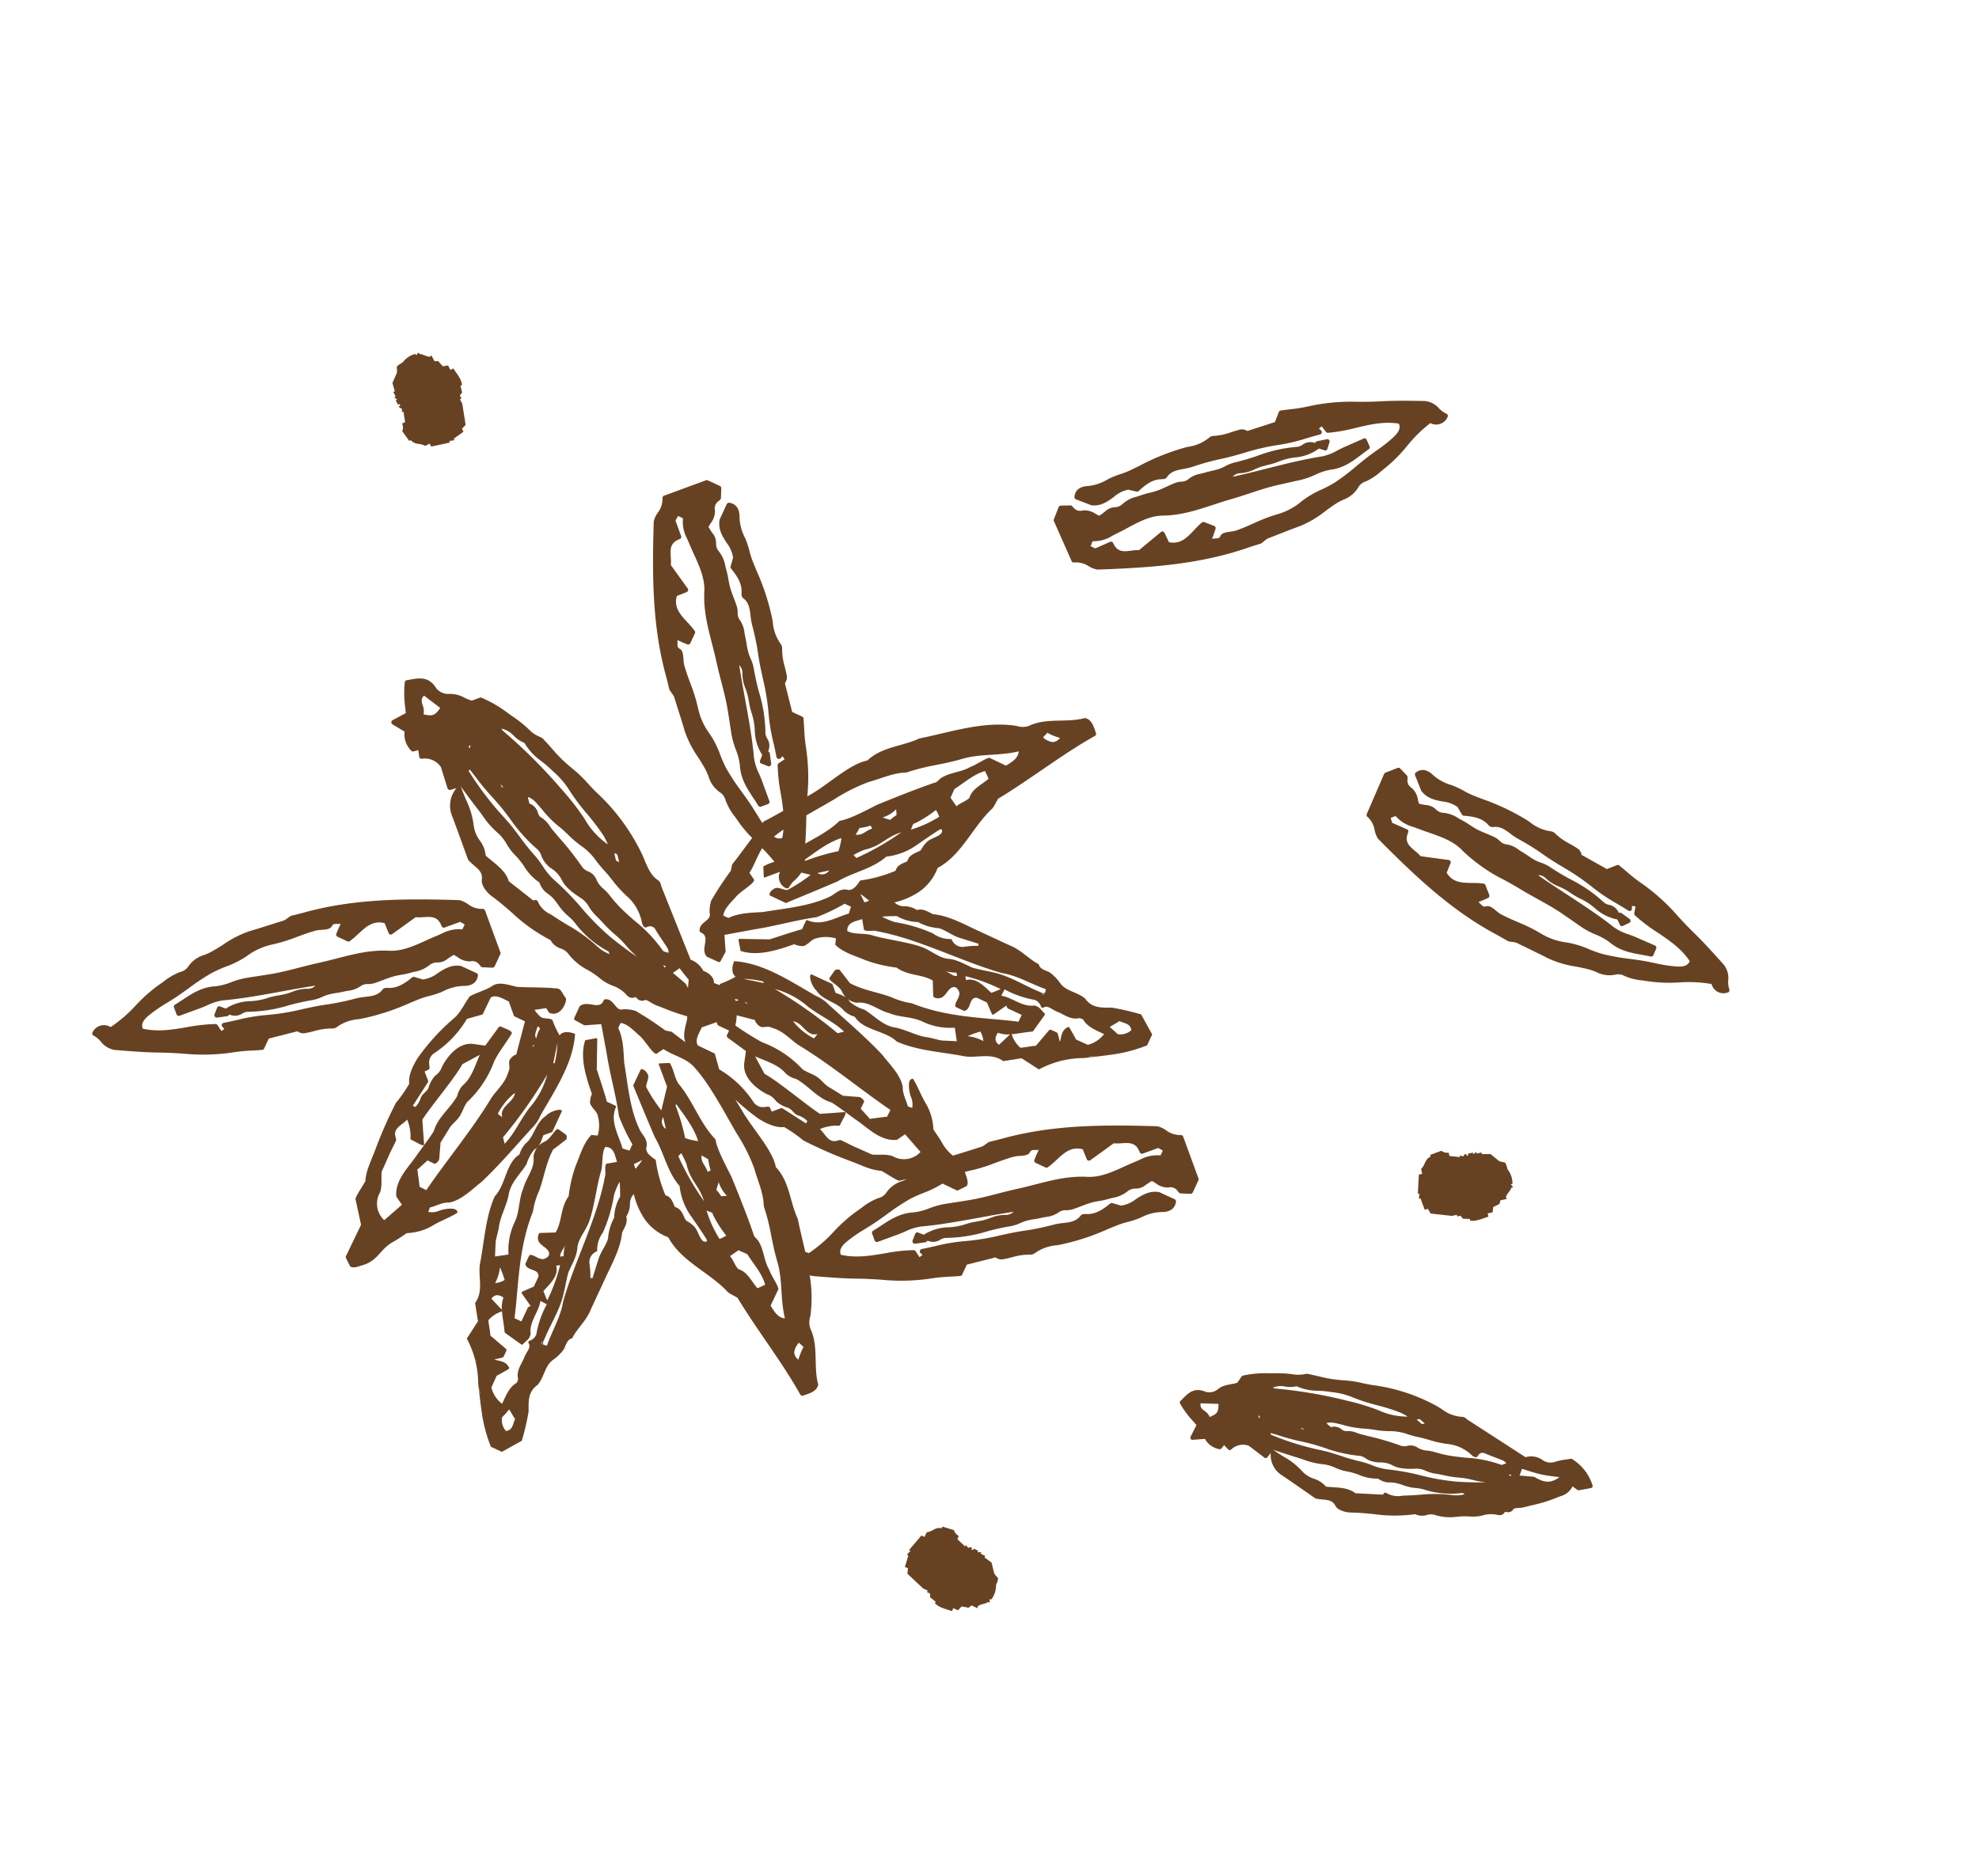
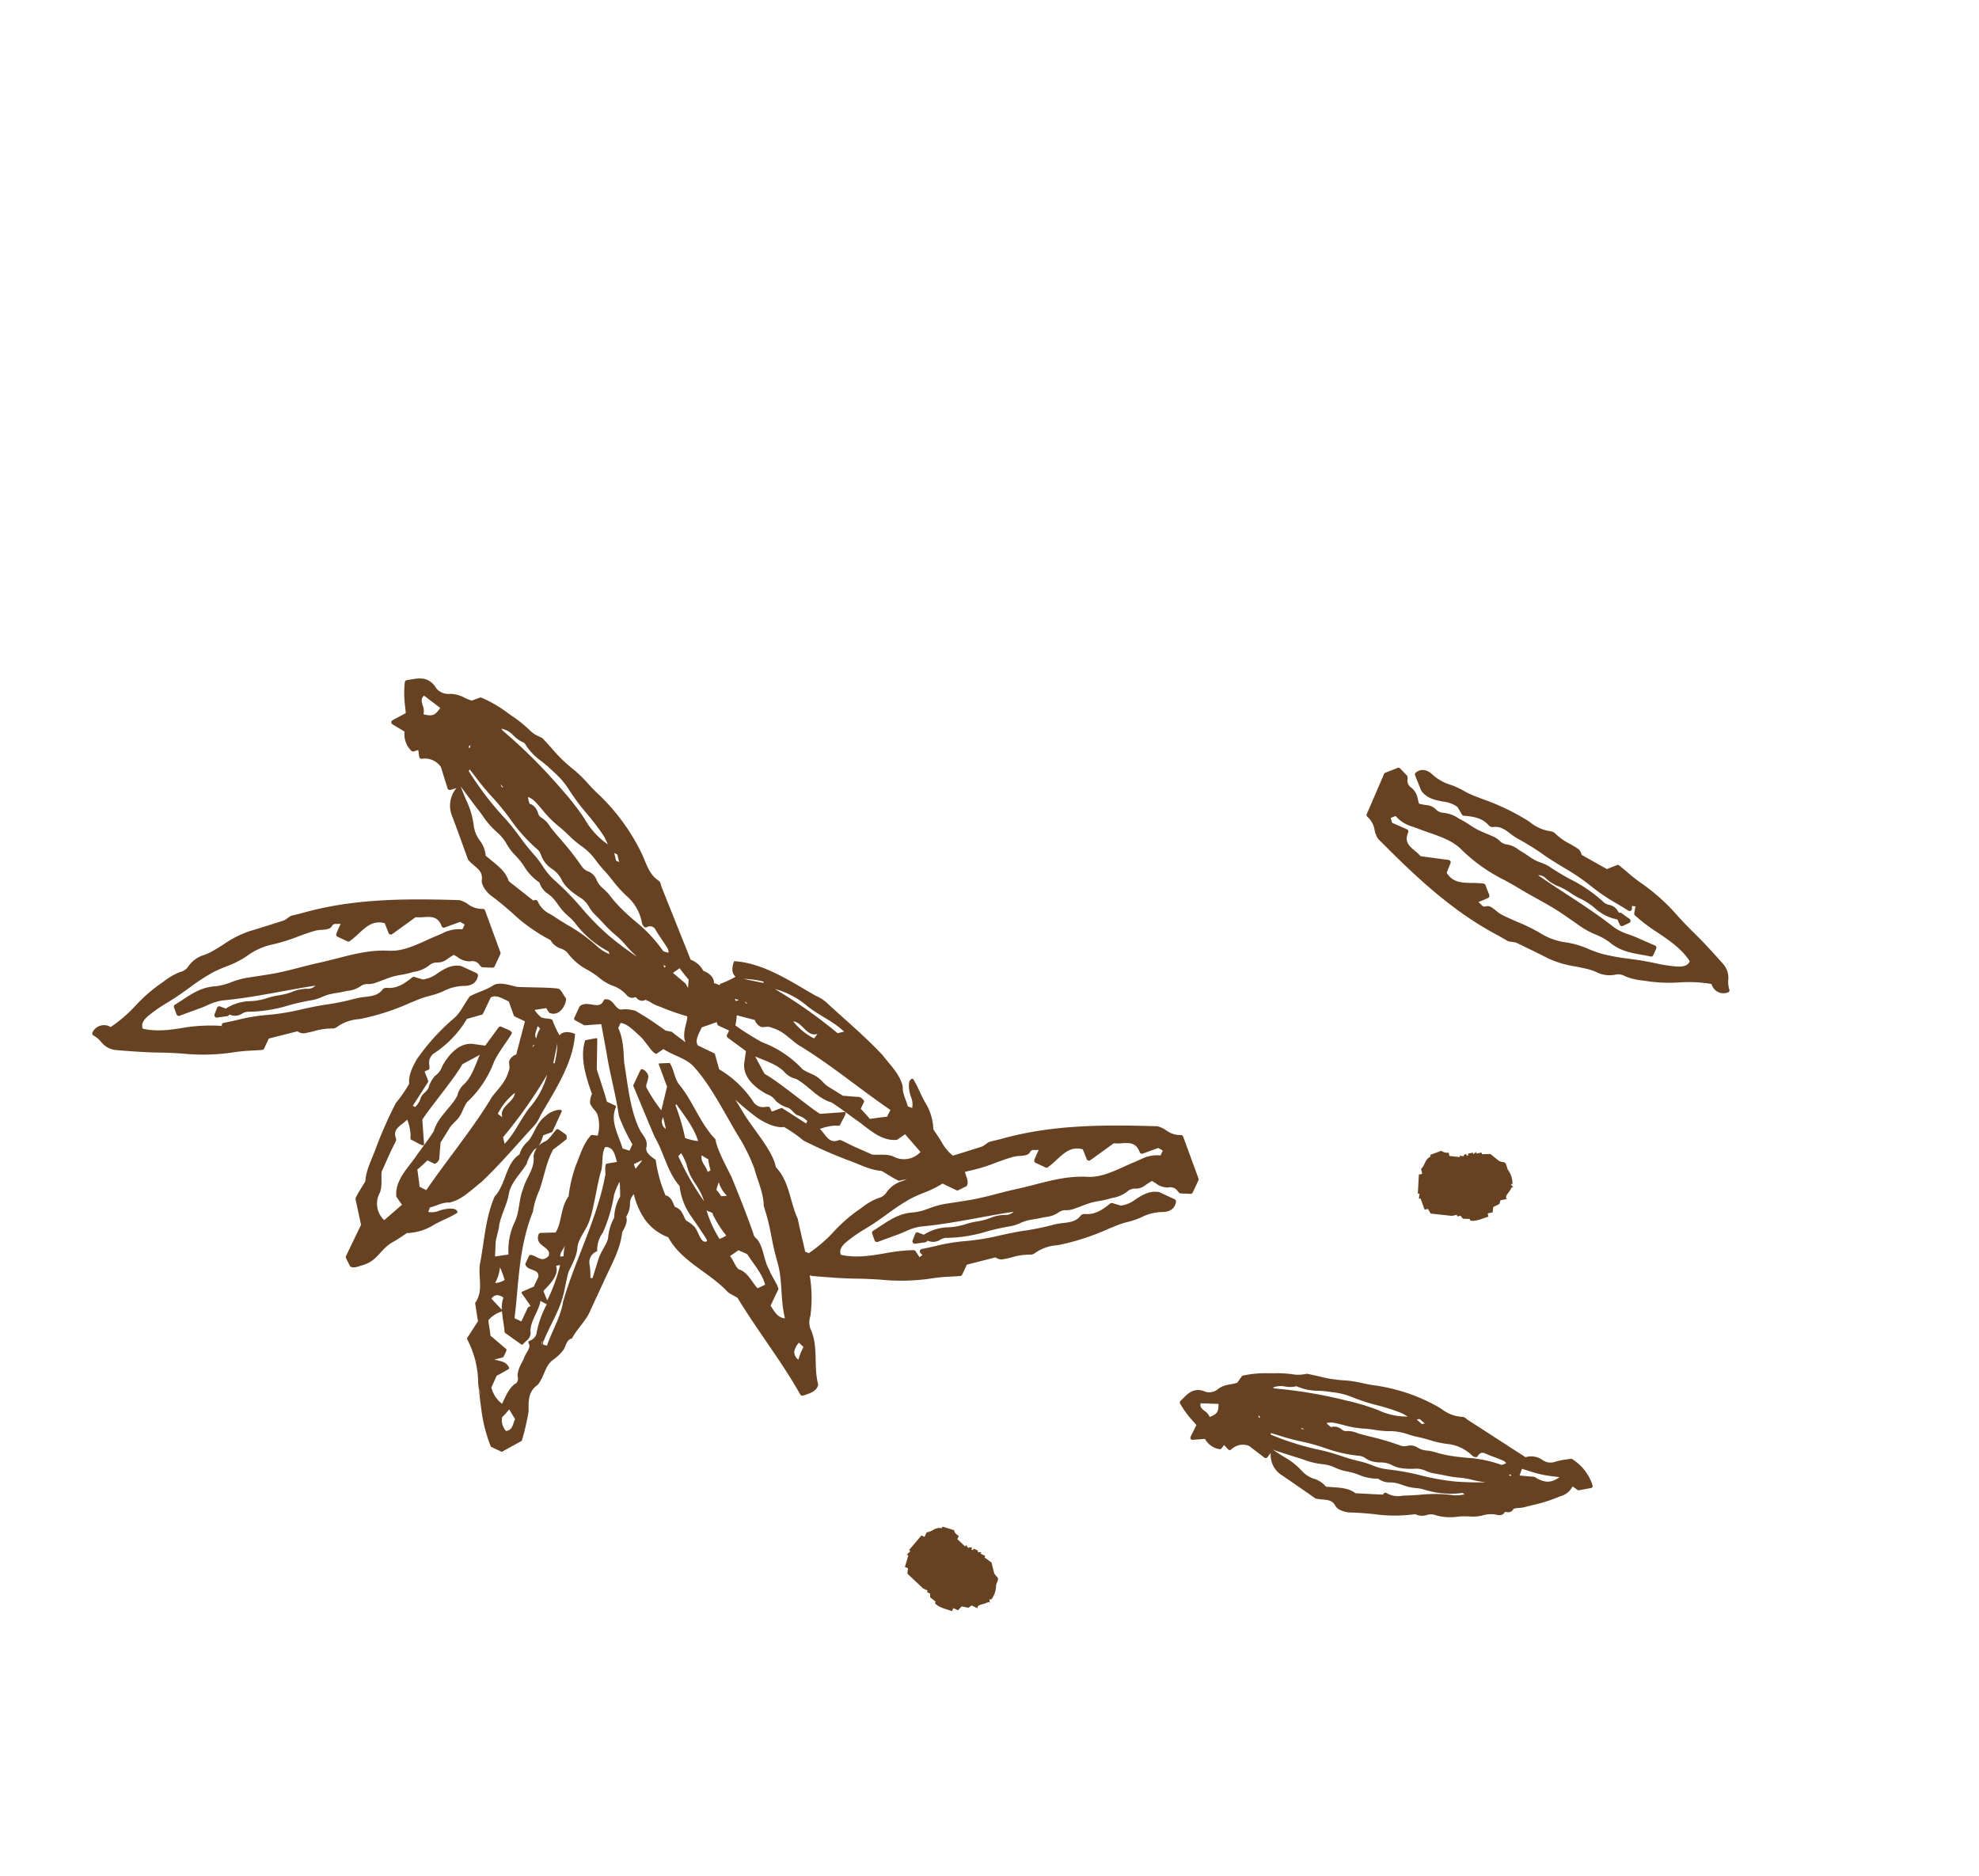
<svg xmlns="http://www.w3.org/2000/svg" width="404.012" height="382.974" viewBox="0 0 404.012 382.974">
  <defs>
    <clipPath id="clip-path">
      <rect id="長方形_1318" data-name="長方形 1318" width="317.846" height="274.351" fill="none" />
    </clipPath>
    <clipPath id="clip-path-2">
      <rect id="長方形_1317" data-name="長方形 1317" width="317.846" height="274.35" fill="none" />
    </clipPath>
    <clipPath id="clip-path-3">
      <rect id="長方形_1307" data-name="長方形 1307" width="83.672" height="29.438" fill="none" />
    </clipPath>
    <clipPath id="clip-path-4">
-       <rect id="長方形_1308" data-name="長方形 1308" width="64.194" height="60.487" fill="none" />
-     </clipPath>
+       </clipPath>
    <clipPath id="clip-path-5">
      <rect id="長方形_1309" data-name="長方形 1309" width="28.614" height="69.37" fill="none" />
    </clipPath>
    <clipPath id="clip-path-6">
      <rect id="長方形_1310" data-name="長方形 1310" width="189.842" height="137.825" fill="none" />
    </clipPath>
    <clipPath id="clip-path-7">
-       <rect id="長方形_1311" data-name="長方形 1311" width="136.941" height="88.222" fill="none" />
-     </clipPath>
+       </clipPath>
    <clipPath id="clip-path-8">
      <rect id="長方形_1312" data-name="長方形 1312" width="68.715" height="58.088" fill="none" />
    </clipPath>
    <clipPath id="clip-path-9">
      <rect id="長方形_1313" data-name="長方形 1313" width="82.611" height="24.522" fill="none" />
    </clipPath>
    <clipPath id="clip-path-10">
-       <rect id="長方形_1314" data-name="長方形 1314" width="17.92" height="17.772" fill="none" />
-     </clipPath>
+       </clipPath>
    <clipPath id="clip-path-11">
      <rect id="長方形_1315" data-name="長方形 1315" width="19.603" height="15.409" fill="none" />
    </clipPath>
    <clipPath id="clip-path-12">
      <rect id="長方形_1316" data-name="長方形 1316" width="18.61" height="16.171" fill="none" />
    </clipPath>
  </defs>
  <g id="il_spice09" transform="translate(115.946) rotate(25)">
    <g id="グループ_9670" data-name="グループ 9670" clip-path="url(#clip-path)">
      <g id="グループ_9669" data-name="グループ 9669" transform="translate(0 0.001)">
        <g id="グループ_9668" data-name="グループ 9668" clip-path="url(#clip-path-2)">
          <g id="グループ_9640" data-name="グループ 9640" transform="translate(234.174 183.33)" style="mix-blend-mode: multiply;isolation: isolate">
            <g id="グループ_9639" data-name="グループ 9639">
              <g id="グループ_9638" data-name="グループ 9638" clip-path="url(#clip-path-3)">
                <path id="パス_28600" data-name="パス 28600" d="M80.595,71.333c1.872.3,3.74.623,5.613.949l2.427.419a.541.541,0,0,0,.165,0,11.748,11.748,0,0,0,1.317-.411c1.106-.4,1.906-.686,2.944.085.822.614,2.512.3,3.4-.106,1.406-.635,2.9-1.165,4.338-1.677a30.389,30.389,0,0,0,7.655-3.537l.047-.034a3.241,3.241,0,0,0,2.254-.868,2.754,2.754,0,0,1,1.33-.669,10.413,10.413,0,0,0,4.422-1.618,15.361,15.361,0,0,1,2.47-1.195,7.811,7.811,0,0,0,2.148-1.262,5.933,5.933,0,0,1,2.741-1.368,1.155,1.155,0,0,0,.513-.22,1.075,1.075,0,0,0,.525-.839c-.009-.114,0-.127.322-.237a1.223,1.223,0,0,0,1.025-1.2,3.247,3.247,0,0,1,.873-.6,7.137,7.137,0,0,0,.983-.635c.432-.36.877-.716,1.313-1.072a29.8,29.8,0,0,0,3.931-3.562c.131-.148.275-.3.424-.453a3.864,3.864,0,0,0,1.457-2.914l1.207.216a.432.432,0,0,0,.322-.072l2.016-1.428a.433.433,0,0,0,.178-.309.416.416,0,0,0-.119-.339,9.711,9.711,0,0,0-6.041-3.092.426.426,0,0,0-.3.076c-.254.178-.521.352-.788.529a12.377,12.377,0,0,0-1.86,1.394,2.8,2.8,0,0,1-2.491.72,3.943,3.943,0,0,0-3.338.953l-13.966-1.932a2.668,2.668,0,0,1-.28-.068,1.253,1.253,0,0,0-.928-.017,7.381,7.381,0,0,1-4.465.347c-.369-.042-.729-.089-1.084-.123A36.81,36.81,0,0,0,89.554,46.79c-.686.2-1.381.364-2.08.525A22.458,22.458,0,0,0,83.7,48.433a26.519,26.519,0,0,1-4.918,1.394c-.762.165-1.55.335-2.368.538a.506.506,0,0,0-.11.047,8.041,8.041,0,0,1-2.042,1.152,22.11,22.11,0,0,0-4.024,1.563l-.89.411a22.024,22.024,0,0,0-4.677,2.711.42.42,0,0,0-.153.267l-.258,1.508c-.881.923-2.4,1.411-3.109,3.041a2.794,2.794,0,0,1-1.936,1.389c-2.537.059-3.139,1.745-3.668,3.228-.076.216-.153.432-.237.64a.436.436,0,0,0,.14.5,18.966,18.966,0,0,0,4,2.177c.305.136.6.267.9.4l-.072,2.686a.435.435,0,0,0,.212.377.426.426,0,0,0,.432,0l2.194-1.237a4.11,4.11,0,0,0,3.6.644.435.435,0,0,0,.292-.318l.182-.826,1.135.449a.426.426,0,0,0,.33,0,.479.479,0,0,0,.229-.237,3.467,3.467,0,0,1,2.957-2.224l3.9.856a.426.426,0,0,0,.513-.322l.25-1.084a4.893,4.893,0,0,0,4.084,3.169M71.449,62.51l-.174.186-.25-.352.136-.1ZM122.811,51.4l.14.309-.563-.013Zm-2-1.483c-.216.229-.508.538-.631.542a25.466,25.466,0,0,0-7.1,1.716c-1.14.394-2.313.8-3.491,1.11a25.956,25.956,0,0,1-2.914.572,9.66,9.66,0,0,0-1.389.347,4.263,4.263,0,0,1-1.978.3,2.664,2.664,0,0,0-2.182.58,2.378,2.378,0,0,1-1.148.5,54.129,54.129,0,0,0-6.536.97c-.618.119-1.237.237-1.86.352-.267.047-.534.072-.8.1a4.927,4.927,0,0,0-2.3.64,1.441,1.441,0,0,1-.907.03,2.389,2.389,0,0,0-1.851.267,1.8,1.8,0,0,0-.263.224,4.829,4.829,0,0,1-.716-.165c-.127-.038-.258-.076-.381-.106l-.038-.178c.072-.038.14-.076.208-.119a4.186,4.186,0,0,1,.979-.453c.674-.169,1.364-.3,2.054-.436A19.4,19.4,0,0,0,91.413,55.7a22.7,22.7,0,0,1,2.3-.784,18.962,18.962,0,0,0,3.194-1.186,10.949,10.949,0,0,1,3.418-.864c.678-.1,1.377-.2,2.05-.364.771-.186,1.576-.313,2.355-.436a21.3,21.3,0,0,0,3.6-.788,8.4,8.4,0,0,1,5.714,0,.4.4,0,0,0,.174.034l.246-.008c.174,0,.529,0,.593-.381.11-.851.449-1.165,1.237-1.178.682-.013,1.368-.068,2.059-.119.631-.047,1.267-.093,1.9-.11a2.03,2.03,0,0,1,.652.2l.059.025-.161.169M93.79,62a36.864,36.864,0,0,1-3.982.631c-1.131.14-2.3.28-3.457.513l-.741.153a56.316,56.316,0,0,1-10.675,1.461c-.038-.068-.08-.161-.123-.241l-.025-.051c.61-.1,1.2-.178,1.779-.263a43.837,43.837,0,0,0,4.592-.809,42.532,42.532,0,0,1,4.863-.822,29.243,29.243,0,0,0,7.311-1.593,2.612,2.612,0,0,1,1.169-.013,6.361,6.361,0,0,0,.834.064,6.133,6.133,0,0,0,2.245-.568,5.162,5.162,0,0,1,2.453-.525c1.572.144,3.41-.712,4.829-1.47a4.788,4.788,0,0,1,1.94-.381,8.022,8.022,0,0,0,1.826-.267c.635-.195,1.275-.347,1.915-.5a22,22,0,0,0,3.071-.9,15.561,15.561,0,0,1,2.508-.678,19.673,19.673,0,0,0,2.406-.618,1.234,1.234,0,0,1,.216-.051c-1.656.818-3.427,1.593-5.367,2.351a46.469,46.469,0,0,1-7.159,1.932,49.515,49.515,0,0,0-6.82,1.8,11.921,11.921,0,0,1-3.092.525A17.569,17.569,0,0,0,93.79,62M80.62,60.832l-.292.208-.5-.085c.241-.051.5-.089.792-.123m21.354-11.06-1.343-.39c.131-.1.309-.229.487-.356l1.347.39c-.152.11-.313.229-.491.356m-9.332,1.186A47.763,47.763,0,0,0,85.8,51.966l-.674.131a94.43,94.43,0,0,0-13.407,3.766,1.273,1.273,0,0,1-.457.025,4.2,4.2,0,0,1,2.207-1.275,5.428,5.428,0,0,0,2.046-1.029,10.789,10.789,0,0,0,4.456-1.059c.618-.246,1.258-.5,1.9-.69l.674-.2a14.954,14.954,0,0,1,3.9-.818,38.931,38.931,0,0,0,5.672-.678,42.963,42.963,0,0,1,4.854-.635,10.542,10.542,0,0,1,1.728.106,13.94,13.94,0,0,1-6.053,1.347m34.8-1.118a.435.435,0,0,0-.195.025l-2.758,1-.14-1.444c.33-.047.661-.093.991-.136,1.038-.14,2.114-.284,3.152-.513.94-.212,1.838-.508,2.881-.847.2-.068.415-.136.627-.2-.991,1.834-2.241,2.381-4.558,2.114M76.693,67.364l1.364-.165c1.245-.152,2.44-.292,3.626-.466.466-.068.936-.123,1.411-.174a15.547,15.547,0,0,0,4.02-.813,7.74,7.74,0,0,1,2.626-.424A10.008,10.008,0,0,0,92.18,65a12.909,12.909,0,0,1,2.491-.4,9.489,9.489,0,0,0,3.914-.957,3.762,3.762,0,0,0,2.588-.36c.25-.1.5-.2.767-.284a9.474,9.474,0,0,1,1.711-.288,12.494,12.494,0,0,0,1.838-.3c.313-.085.623-.191.928-.292a7.854,7.854,0,0,1,1.622-.424,17.93,17.93,0,0,0,7.426-2.707l.483.106c-.08.055-.161.11-.241.161a6.543,6.543,0,0,1-1.766.957,29.613,29.613,0,0,0-6.295,2.847c-.8.441-1.6.885-2.419,1.292-.25.127-.5.258-.737.39a4.49,4.49,0,0,1-3.084.839.438.438,0,0,0-.326.072.447.447,0,0,0-.169.254l-.064.288-5.2,2.105c-1.593-.377-3.139.224-4.774.86-.407.157-.818.318-1.245.466a5.172,5.172,0,0,0-2.885-.428,5.7,5.7,0,0,1-2.847-.373,14.639,14.639,0,0,0-4.727-1.1c-.741-.089-1.5-.182-2.258-.322a.434.434,0,0,0-.233.025ZM62.6,63.59c.716,1.47.648,1.974-.5,3.169a2.634,2.634,0,0,0-1.432-.661c-.7-.161-1.233-.28-1.419-1.084Z" transform="translate(-55.282 -43.278)" fill="#674222" />
              </g>
            </g>
          </g>
          <g id="グループ_9643" data-name="グループ 9643" transform="translate(134.54 -0.001)" style="mix-blend-mode: multiply;isolation: isolate">
            <g id="グループ_9642" data-name="グループ 9642" transform="translate(0 0)">
              <g id="グループ_9641" data-name="グループ 9641" clip-path="url(#clip-path-4)">
-                 <path id="パス_28601" data-name="パス 28601" d="M34.138,50.14a.472.472,0,0,0-.356.03l-1.754.868a.479.479,0,0,0-.267.462l.178,2.673a.466.466,0,0,0,.161.326l6.723,5.871a.478.478,0,0,0,.6.025,4.716,4.716,0,0,1,3.054-.555,5.227,5.227,0,0,0,1.847-.127c9.48-4.842,18.626-9.811,26.335-17.4l1.644-1.5a.483.483,0,0,0,.1-.127c.161-.3.284-.551.39-.767a2.764,2.764,0,0,1,.407-.7c.58-.6,1.156-1.207,1.733-1.809,1.051-1.11,2.105-2.22,3.194-3.3a21.029,21.029,0,0,0,3.325-4.884c.449-.813.911-1.652,1.411-2.427a13.391,13.391,0,0,1,.907-1.207A5.956,5.956,0,0,0,85.492,22.1a2.655,2.655,0,0,1,.885-1.855,12.216,12.216,0,0,0,1.957-3.194c.165-.356.335-.712.517-1.063a30.8,30.8,0,0,0,2.118-5.9A27.645,27.645,0,0,1,93.29,3.879a2.524,2.524,0,0,0,2.664-2.605V1.2a.481.481,0,0,0-.136-.3.459.459,0,0,0-.373-.144A5.073,5.073,0,0,1,93.608.4a4.337,4.337,0,0,0-3.3-.106C87.584,1.506,84.767,2.76,82.094,4.2c-1.3.7-2.677,1.347-4,1.97a40.447,40.447,0,0,0-8.5,4.9,34.938,34.938,0,0,1-3.44,2.351c-.546.343-1.1.686-1.639,1.046a.481.481,0,0,0-.216.428l.144,2.2-4.321,4.024c-.051,0-.106,0-.161,0a1.92,1.92,0,0,0-1.2.288c-.542.419-1.051.885-1.542,1.339a12.1,12.1,0,0,1-2.923,2.2,1.53,1.53,0,0,0-.72.8,8.62,8.62,0,0,1-3.05,3.41l-.453.356a46.761,46.761,0,0,0-7.006,7.477c-.436.534-.868,1.072-1.3,1.6a17.312,17.312,0,0,1-1.419,1.474,16.294,16.294,0,0,0-1.576,1.656l-.352.445a9.655,9.655,0,0,1-3.029,2.885c-2.042,1.072-1.86,2.474-1.572,3.215a.489.489,0,0,0,.479.3l3.385-.237c1.855-.606,2.69-2.148,3.431-3.5a6.177,6.177,0,0,1,2-2.55l1.733-.377a.467.467,0,0,0,.339-.288c.818-2.008,1.644-3.406,3.236-4.172.36-.174.733-.4.784-.779.208-1.466,1.262-2.215,2.381-3.012a13.1,13.1,0,0,0,1.317-1.025l.258-.237a50.485,50.485,0,0,1,4.185-3.588c1.419-1.042,2.758-2.2,4.054-3.334A45.83,45.83,0,0,1,67,21.073a37.279,37.279,0,0,0,4.8-3.8c.682-.6,1.36-1.2,2.063-1.775a.494.494,0,0,0,.161-.466.477.477,0,0,0-.326-.364l-.542-.165.313-.652,1.258.661a.478.478,0,0,0,.453,0,34.46,34.46,0,0,0,4.732-3.321C82.187,9.39,84.538,7.53,87.5,6.7c.6.525.843,1.262.229,2.855A29.945,29.945,0,0,1,85.7,13.6c-.25.445-.5.89-.746,1.339-.593,1.089-1.131,2.22-1.652,3.313a44.712,44.712,0,0,1-2.567,4.871,25.509,25.509,0,0,1-1.855,2.453,19.223,19.223,0,0,0-2.652,3.855,13.206,13.206,0,0,1-3.177,4.338,33.927,33.927,0,0,0-3.838,3.939c-.83.949-1.686,1.932-2.605,2.817a6.817,6.817,0,0,1-.962.7c-.741.483-1.444.94-1.453,1.61-.013.572-.225.682-.7.928a4.151,4.151,0,0,0-.618.369c-.025-.364-.038-.61-.059-.86-.03-.352-.072-.7-.11-1.029l-.03-.258a.478.478,0,0,0-.508-.424l-2.16.14a.476.476,0,0,0-.4.267,16.087,16.087,0,0,0-.8,2.114c-.657,1.966-1.275,3.829-3.6,4.389l-1.635-1.351a.471.471,0,0,0-.407-.1.482.482,0,0,0-.33.263L50.362,52.5a9.375,9.375,0,0,0-1.377.767c-1.313.834-2.444,1.555-4.033.174a.477.477,0,0,0-.674.047L42.1,55.973l-1.046-.013-.068-1.076a7.157,7.157,0,0,0,3.152-2.669c.237-.309.521-.678.877-1.127.432-.542.856-1.1,1.275-1.665,1.559-2.088,3.173-4.244,5.511-5.359,3.308-1.584,5.905-4.024,8.413-6.379.907-.851,1.809-1.7,2.745-2.512,1-.868,1.987-1.792,2.936-2.686,1.309-1.233,2.664-2.512,4.084-3.647.839-.669,1.69-1.317,2.542-1.974q.909-.693,1.809-1.389a16.85,16.85,0,0,0,2.135-2.122A11.994,11.994,0,0,1,78.871,21.1c2.27-1.428,3.359-3.49,4.414-5.486.28-.534.559-1.067.864-1.593a.475.475,0,0,0-.1-.6l-1.1-.962a.482.482,0,0,0-.678.042l-.923,1.059q-.928,1.061-1.86,2.118c-.352.4-.686.83-1.021,1.262a10.738,10.738,0,0,1-2.3,2.415c-3.236,2.173-6.312,4.677-9.285,7.1-1.8,1.461-3.643,2.965-5.541,4.41a2.125,2.125,0,0,1,1.207-1.364,8,8,0,0,0,2.279-1.97c.3-.335.593-.665.919-.97.352-.326.724-.631,1.1-.936a14.908,14.908,0,0,0,1.8-1.639,13.017,13.017,0,0,1,2.525-2.05,9.54,9.54,0,0,0,3.7-3.728l1.182-.165a.445.445,0,0,0,.411-.538l-.186-1.385A.468.468,0,0,0,76,15.735a.489.489,0,0,0-.474.059l-1.639,1.22a.475.475,0,0,0-.195.356.412.412,0,0,0,.008.1c-.195.051-.385.1-.576.14a2.6,2.6,0,0,0-1.614,1.3,2.4,2.4,0,0,1-.788.839,29.12,29.12,0,0,0-6.587,5.087,46.817,46.817,0,0,1-3.677,3.228,7.877,7.877,0,0,0-1.377,1.461,9.738,9.738,0,0,1-.868,1,14.776,14.776,0,0,1-1.279,1.076c-.373.292-.746.585-1.1.9-.208.182-.428.364-.657.546A5.334,5.334,0,0,0,53.4,35.047a2.329,2.329,0,0,1-1.165,1.165,4.407,4.407,0,0,0-.962.712c-.428.449-.834.923-1.237,1.4-.453.538-.928,1.089-1.423,1.589a16.411,16.411,0,0,1-1.275,1.1,17.384,17.384,0,0,0-1.351,1.173c-.2.2-.428.411-.648.618a6.465,6.465,0,0,0-2.021,2.614,2.33,2.33,0,0,1-1.144,1.245,3.089,3.089,0,0,0-1.322,1.368,11.073,11.073,0,0,1-.6,1.178c-.072.119-.14.246-.212.373-.271,0-.563-.013-.851-.025a3.919,3.919,0,0,0-2.656.457,1.749,1.749,0,0,1-2.054.246c-.114-.038-.229-.08-.343-.114" transform="translate(-31.761 0.002)" fill="#674222" />
-               </g>
+                 </g>
            </g>
          </g>
          <g id="グループ_9646" data-name="グループ 9646" transform="translate(63.235 183.761)" style="mix-blend-mode: multiply;isolation: isolate">
            <g id="グループ_9645" data-name="グループ 9645">
              <g id="グループ_9644" data-name="グループ 9644" clip-path="url(#clip-path-5)">
                <path id="パス_28602" data-name="パス 28602" d="M15.258,89.177c.182,2.228.051,4.405.856,6.451-.03.957-.419,3.164-.318,4.126l3.291,4.338L19,111.217a.428.428,0,0,0,.165.33l1.411,1.123c.563.347,1.55-.513,1.957-.953,2.931-2.351,2.054-4.668,4.007-7.282.644-.89,1.182-1.855,1.741-2.753a11.2,11.2,0,0,0,4.1-3.579c1.076-1.631,2.542-3.012,3.5-4.562-.538-1.262-2.991.623-3.49,1.144a3.844,3.844,0,0,1-1.982,1.228l-.08-.94c1.131-.936,1.847-2.071,3.177-2.614,2.054-1.5,3-4.3,4.164-6.562,1.872-4.694,3.194-9.565,4.7-14.356a7.846,7.846,0,0,0,.483-3.025c.483-5.973,1.567-12.475-.64-18.109-1.161.059-2.5.479-2.749,1.605a20.179,20.179,0,0,1-2.648-2.224c-.648-.2-1.779.678-2.516.415a6.968,6.968,0,0,1-1.652-.737l2.012-1.347c.322.216.919.657,1.08.606,2.33-.178,2.266-3.368,1.72-4.122-.635-.3-1-.682-1.711-1.021-.474-.284-1.059.1-1.483.225-1.487.513-5.3,2.309-6.8,2.889-1.47.369-3.817.466-4.685,1.953-.953,1.5-2.3,2.52-3.291,3.906-.364,1.8-.288,3.779-1.012,5.371a43.921,43.921,0,0,0-3.313,10.6c-.2,1.779-.258,3.923.669,5.422a29.048,29.048,0,0,1-.818,4.727,87.082,87.082,0,0,0,.25,10.6M40.975,57.53l-.267.059-.953-4.016a18.874,18.874,0,0,1,1.22,3.956m-.4,2.715A16.743,16.743,0,0,1,40.2,67.76c-.716,2.978-.546,6.074-1.533,8.955l-.856-1.059a97.423,97.423,0,0,0,2.766-15.411M35.938,71.991a6.787,6.787,0,0,1-1.127-.254,13,13,0,0,1,1.356-5.32c.69,1.775-1.779,3.906-.229,5.575m-.5-15.974a1.5,1.5,0,0,1,.25-.136c-.089.267-.174.483-.25.678a1.172,1.172,0,0,0,0-.542m-.153-3.694a5.739,5.739,0,0,0,.144,2.16c-.767-.4-.614-1.453-.8-2.389.28.093.453.152.657.229m-17.6,13.924a21.4,21.4,0,0,0,3.224-9.387l2.457-2.118a.191.191,0,0,0,.068-.152l.038-3.728c.674-1.055,2.2-.843,3.69-.834L29.3,52.2a.328.328,0,0,0,.225.093l2.334.021c.093.508,1.275,7.015,1.275,7.015-.025-.432-1.127,1.169-.644,1.97.419.834.669.949.661,1.817.369,2.271-.487,4.016-.885,6.159-.818,7.667-2.842,15.144-4.1,22.777l-1.572-.047c.271.284-1.669-2.707-1.864-3.008.174-.229.873-2.029,1.1-2.546.233,0,1.563.017,1.563.017.225.038.661-.9.453-1.385l-.39-1.038c.008.072-.64-1.788-.754-2l.385-3.249c.064-1.118.661-1.953.873-3.211.165-1.186-.042-2.313.153-3.308a21.566,21.566,0,0,0,1.512-9.874c.021-2.182.593-4.4.839-6.6.072-.792-1.83-.373-2.5-.47a.479.479,0,0,0-.462.377l-.9,4.524c-.635.195-2.249.686-2.249.686-2.851.847-3.783,4.232-3.927,6.888a3.67,3.67,0,0,1-.483,2.3,6.163,6.163,0,0,0-.2,2.8c.055.919-.648,1.631-.555,2.525a4.349,4.349,0,0,1-.246,2.194l-.546-.017.775-5.706a.286.286,0,0,0-.076-.229L17.621,70.25c.195-.233.644-.779.644-.779.093-.682-1.313-1.326-.58-3.224m.864,14.4A9.64,9.64,0,0,1,20.4,83.014c.1.11.385,1.072.6,1.025.979-.068,3.185.36,2.783-.318l-2.423-4.363c.4-3.1,2.389-10.349,2.622-13.72l2.41-3.232c.059,2.52.479,5-.525,7.15a4.6,4.6,0,0,0-.1,2.376c-.174,2.83-1.779,5.655-1.3,8.569-.14,1.436-.928,4.969-1.165,6.456-.546,2.872-1.749,6.13-.11,8.883l1.733,1.017-1.949,4.38a4.575,4.575,0,0,1-3.169-4.732c-.127-1.5-1.042-2.72-1.508-4.067.059.58-.047-3.122-.021-3-.076-1.36.038-2.626.017-3.952-.106-.394-.369-.521-.483-.712-1.127-1.347.343-2.808.733-4.122" transform="translate(-14.927 -43.38)" fill="#674222" />
              </g>
            </g>
          </g>
          <g id="グループ_9649" data-name="グループ 9649" transform="translate(28.652 136.525)" style="mix-blend-mode: multiply;isolation: isolate">
            <g id="グループ_9648" data-name="グループ 9648">
              <g id="グループ_9647" data-name="グループ 9647" clip-path="url(#clip-path-6)">
                <path id="パス_28603" data-name="パス 28603" d="M36.984,34.488c-.195-.017-.428-.021-.69-.021a5.785,5.785,0,0,1-1.97-.254,25.711,25.711,0,0,0-4.761-1.2l-1.106-.2a25.135,25.135,0,0,0-6.134-.555.468.468,0,0,0-.318.14l-1.233,1.233a8.136,8.136,0,0,1-1.559.1h-.059a5.925,5.925,0,0,0-3.279.686,3.19,3.19,0,0,1-2.715.017c-2.4-1.618-4.067-.445-5.536.585-.212.148-.424.3-.64.441a.486.486,0,0,0-.2.551,21.438,21.438,0,0,0,2.283,4.668c.195.322.385.644.568.962l-1.83,2.448a.489.489,0,0,0,.343.779l2.859.3a4.683,4.683,0,0,0,2.927,2.974.5.5,0,0,0,.479-.1l.716-.648.758,1.161a.478.478,0,0,0,.309.216.506.506,0,0,0,.369-.072,3.947,3.947,0,0,1,4.215-.114l3.063,3.368a.5.5,0,0,0,.69.038l.945-.847a5.6,5.6,0,0,0,1.707,5.638c1.559,1.521,3.092,3.067,4.63,4.609l1.949,1.957a.476.476,0,0,0,.157.1,12.3,12.3,0,0,0,1.5.491c1.292.36,2.224.614,2.681,2.021.36,1.11,2.139,1.932,3.228,2.139,1.724.33,3.457.822,5.134,1.3a34.507,34.507,0,0,0,9.459,1.754h.059a3.682,3.682,0,0,0,2.664.674,3.163,3.163,0,0,1,1.677.254A11.864,11.864,0,0,0,65.5,73.477,17.621,17.621,0,0,1,68.585,74a9.109,9.109,0,0,0,2.83.237,6.714,6.714,0,0,1,3.448.534,1.286,1.286,0,0,0,.618.131,1.235,1.235,0,0,0,1.046-.432c.064-.114.076-.123.453-.008a1.394,1.394,0,0,0,1.745-.441,4.146,4.146,0,0,1,1.2.021,8.42,8.42,0,0,0,1.33.059c.64-.055,1.284-.093,1.927-.131a45.264,45.264,0,0,0,4.694-.508c.076.182.152.36.208.5.343,1.372.5,3.465,1.72,4.452-1.161-.237-2.326-.47-3.457-.746-.339.085-1.178.263-1.284.3-1.529-.3-3.156-.58-4.77-.792l-2.4-.267a7.073,7.073,0,0,0-2.508.8c-1.245,1.055-2.533-1.22-4.117-.343a.382.382,0,0,0-.229.377c.089,2.275-2.931,1.224-3.9,3.067A.409.409,0,0,0,67.1,81l.008,2.5a.378.378,0,0,0,.352.373l2.054.123a.384.384,0,0,0,.2-.042l2.927-1.627c.339.474,3.571,5.02,3.571,5.02,2.44,3.622,5.27,6.828,7.633,10.476a39.349,39.349,0,0,0,4.931,4.058l0,1.419-1.461.195c-1.923-2.182-4.71-3.9-4.8-7.07a.246.246,0,0,0-.246-.233l-1.966,0c.8.61-4.956-5.481-4.6-5.126l-2.5-5.6a.214.214,0,0,0-.318-.089l-1.826,1.317c.441,3.664,3.334,6.769,5.9,9.37-.085.14.14,1.923.8,2.165.686.513,1.444.627,1.974,1.165a7.308,7.308,0,0,1,1.86,3.867l-1.22.419c-.771,2.131-.343,4.583-.258,6.828A27.7,27.7,0,0,0,81.458,117c-.58,2.741,1,5.257.716,7.815l-2.872,1.44c-.292.419.017,1.2.394,1.576.911.9,3.084.373,3.2,1.877-.055.381-.53,1.267-1.233,1.262-.551.212-2.054-.233-2.393.36l0,1.919c.915,1.271,3.012-.441,3.537,1.271l0,2.194c-.119.131-1.686,1.906-1.686,1.906a.257.257,0,0,0,.064.394l2.707,1.559c-.182.208-.407.474-.381.551l-.008,3.1c-.508,0-1.542,0-1.542,0-1.919-6.142-5.35-13.183-5.786-21.328a15.7,15.7,0,0,1-.648-4.389c-.258-2.986-1.152-5.761-.97-8.845.2-.263,1.542-3,1.516-2.889.051-.1.157-.263.008-.339s.114-.377-.563-.648l-.555-.1-1.11-.195a.4.4,0,0,0-.436.267c-.385,1.161-.453,2.415-1.089,3.169a3.907,3.907,0,0,0-.818,3.7c1.356,2.186.453,4.473.877,6.833.076,2.385,1.3,4.482,1.317,6.841a13.251,13.251,0,0,0,1.656,6.651c-.411.271-1.8,1.186-2.33,1.533-.36-.877-1.148-2.783-1.148-2.783-.3-.983-.407-2.338-.784-3.368-.555-2.169-.313-4.706-.979-6.858-.457-2.423.508-4.456.775-6.854a8.11,8.11,0,0,1,.191-3.342c.737-.851.551-2.3.419-3.38l1.292-1.3a.286.286,0,0,0,.085-.2l-.017-4.465a.292.292,0,0,0-.055-.174c-.3-.394-2.05.94-2.516,2.359-1.173,1.919-.529,4.3-1.11,6.24a5.28,5.28,0,0,0-.428,3.139c-1.813,2.775.1,6.756-.97,9.908.114,4.782,1.991,9.222,3.122,13.839.818,2.622,3.029,4.621,2.444,7.566-.013-.089,2.237,3.4,2.122,3.063l-.58,4.236a19.53,19.53,0,0,1,5.99,7.349c.758,1.228,1.521,2.474,2.3,3.707.14.229.288.445.432.665a30.2,30.2,0,0,0,5.071,6.214l2.4.008a.1.1,0,0,0,.085-.042l2.715-3.732a48.623,48.623,0,0,0-1.288-6.074c-.945-1.91-1.779-3.613-.606-5.642.576-2.071-.335-4.156.7-5.969a9.094,9.094,0,0,0,1.089-2.906c0-1.042-.233-2.11.576-2.694.047-2.224,1.127-4.49.966-6.926l-.013-6.828c-.034-3.355.284-6.964-.83-10.145-.013-.936.28-2.326-.614-3.3a4.881,4.881,0,0,0-.47-2.83,2.784,2.784,0,0,1-.064-1.987,15.661,15.661,0,0,0,4.168,3.69,10.278,10.278,0,0,0,5.922,1.317c4.579,3.4,10.658,2.906,15.766,5.007.792.174,1.677.127,2.283.224,6.557,4.389,13.61,7.921,19.952,12.475a.486.486,0,0,0,.652-.085c.818-.779,2.186-1.906,1.8-3.313-2.525-2.991-3.177-7.129-6.307-9.7a4.018,4.018,0,0,1-1.051-2.3,27.517,27.517,0,0,0-3.643-7.477,2.958,2.958,0,0,0,.7-.153c2.855-1.055,5.808-2.148,8.625-3.431,1.377-.627,2.813-1.19,4.2-1.737a41.527,41.527,0,0,0,8.989-4.414,33.982,33.982,0,0,1,3.656-2.165c.58-.313,1.165-.627,1.741-.957a.486.486,0,0,0,.246-.424V95.292L165.7,91.48c.051,0,.11.008.165.008a1.976,1.976,0,0,0,1.245-.212c.58-.39,1.127-.834,1.661-1.262a12.332,12.332,0,0,1,3.122-2.046,1.55,1.55,0,0,0,.784-.767,8.829,8.829,0,0,1,3.338-3.266l.483-.33a47.545,47.545,0,0,0,7.633-7.146c.479-.513.953-1.029,1.436-1.542a17.238,17.238,0,0,1,1.542-1.406,17.065,17.065,0,0,0,1.716-1.58l.385-.428a9.781,9.781,0,0,1,3.279-2.736c2.148-.953,2.059-2.4,1.813-3.169a.491.491,0,0,0-.466-.343l-3.461.017c-1.932.491-2.885,2-3.732,3.338a6.294,6.294,0,0,1-2.2,2.461l-1.788.267a.491.491,0,0,0-.369.271c-.962,1.991-1.9,3.359-3.571,4.033-.377.152-.775.36-.851.741-.309,1.478-1.432,2.173-2.622,2.906a14.063,14.063,0,0,0-1.415.957l-.275.225a50.865,50.865,0,0,1-4.5,3.372c-1.512.966-2.953,2.063-4.346,3.126a47.321,47.321,0,0,1-6.007,4.1,37.787,37.787,0,0,0-5.143,3.541c-.733.568-1.466,1.135-2.22,1.673a.5.5,0,0,0-.195.462.482.482,0,0,0,.309.394l.542.2-.364.644-1.237-.758a.5.5,0,0,0-.462-.025,34.7,34.7,0,0,0-5.041,3.067c-2.436,1.677-4.952,3.414-8.027,4.062-.58-.572-.775-1.339-.042-2.919a30.284,30.284,0,0,1,2.338-3.99c.284-.436.572-.873.851-1.313.678-1.072,1.3-2.186,1.9-3.262a45.821,45.821,0,0,1,2.936-4.791,26.771,26.771,0,0,1,2.054-2.372,21.868,21.868,0,0,0,2.643-3.3l3.164.038a.434.434,0,0,0,.33-.165l1.123-1.411c.347-.563-.513-1.55-.953-1.957a6.889,6.889,0,0,0-.534-.563,8.771,8.771,0,0,1,.707-.6,34.185,34.185,0,0,0,4.172-3.753c.911-.911,1.847-1.855,2.842-2.694a7.039,7.039,0,0,1,1.025-.652c.788-.441,1.529-.86,1.589-1.542.047-.585.271-.682.771-.9a3.985,3.985,0,0,0,.652-.335c0,.373,0,.627,0,.877.008.364.025.724.042,1.059l.013.267a.49.49,0,0,0,.491.466H167.2a.486.486,0,0,0,.424-.246,17.7,17.7,0,0,0,.962-2.1c.8-1.961,1.55-3.817,3.948-4.228l1.576,1.483a.49.49,0,0,0,.411.127.483.483,0,0,0,.352-.246l2.868-5.143a9.884,9.884,0,0,0,1.453-.69c1.389-.762,2.592-1.419,4.117.093a.487.487,0,0,0,.686,0l2.385-2.381,1.063.085v1.1a7.277,7.277,0,0,0-3.389,2.5c-.263.3-.572.657-.97,1.089-.474.521-.94,1.063-1.406,1.61-1.728,2.021-3.516,4.109-5.969,5.092-3.478,1.389-6.282,3.7-8.993,5.93-.979.8-1.953,1.61-2.961,2.372-1.08.822-2.143,1.694-3.169,2.542-1.415,1.169-2.881,2.376-4.4,3.435-.9.627-1.809,1.233-2.72,1.843q-.972.642-1.932,1.3a16.934,16.934,0,0,0-2.317,2.021,12.3,12.3,0,0,1-2.6,2.135c-2.406,1.3-3.656,3.33-4.859,5.291-.322.525-.644,1.051-.987,1.563a.478.478,0,0,0,.059.618l1.051,1.055a.491.491,0,0,0,.695,0l1.012-1.017q1.01-1.017,2.029-2.033c.385-.381.758-.8,1.127-1.216a10.867,10.867,0,0,1,2.5-2.3c3.44-2,6.735-4.342,9.929-6.6,1.923-1.368,3.906-2.779,5.935-4.122a2.191,2.191,0,0,1-1.322,1.313,8.186,8.186,0,0,0-2.453,1.851c-.326.318-.648.635-1,.928-.381.309-.784.593-1.182.877a14.651,14.651,0,0,0-1.944,1.55,13.441,13.441,0,0,1-2.707,1.919,9.746,9.746,0,0,0-4.016,3.546l-1.216.093a.445.445,0,0,0-.449.517l.093,1.423a.477.477,0,0,0,.267.4.5.5,0,0,0,.487-.025l1.749-1.135a.48.48,0,0,0,.22-.347.3.3,0,0,0,0-.106c.2-.038.4-.076.6-.106a2.639,2.639,0,0,0,1.728-1.216,2.5,2.5,0,0,1,.856-.8,29.678,29.678,0,0,0,7.049-4.74,46.9,46.9,0,0,1,3.961-3.037,8.242,8.242,0,0,0,1.5-1.4,10.292,10.292,0,0,1,.953-.966,14.9,14.9,0,0,1,1.372-1.008c.4-.275.8-.546,1.178-.847.225-.174.462-.343.707-.513a5.448,5.448,0,0,0,1.94-1.91,2.361,2.361,0,0,1,1.267-1.106,4.658,4.658,0,0,0,1.021-.661c.47-.428.911-.885,1.351-1.339.5-.517,1.021-1.051,1.559-1.525a16.818,16.818,0,0,1,1.372-1.034,15.984,15.984,0,0,0,1.453-1.1c.22-.195.462-.39.7-.589a6.654,6.654,0,0,0,2.232-2.525,2.36,2.36,0,0,1,1.245-1.19,3.139,3.139,0,0,0,1.436-1.309,11.446,11.446,0,0,1,.695-1.156c.076-.119.157-.237.237-.364.275.013.572.051.864.08a4,4,0,0,0,2.736-.288,1.787,1.787,0,0,1,2.105-.114c.119.051.233.1.343.14a.492.492,0,0,0,.364,0l1.843-.771a.478.478,0,0,0,.3-.449V59.7a.5.5,0,0,0-.144-.343l-6.456-6.426a.487.487,0,0,0-.606-.068,4.779,4.779,0,0,1-3.147.36,5.411,5.411,0,0,0-1.885.008c-9.976,4.3-19.621,8.743-27.979,15.957l-1.771,1.423a.509.509,0,0,0-.11.123c-.182.292-.326.542-.445.754a3.014,3.014,0,0,1-.462.69q-.947.858-1.885,1.728-1.328,1.22-2.673,2.419a9.382,9.382,0,0,1-3.118-1.444c-.89-.644-1.86-1.182-2.753-1.737a11.181,11.181,0,0,0-3.579-4.1c-1.631-1.072-3.012-2.542-4.562-3.5-1.262.538.623,2.991,1.144,3.49a3.861,3.861,0,0,1,1.228,1.982l-.94.08c-.936-1.131-2.071-1.847-2.618-3.173-1.5-2.059-4.3-3-6.557-4.168-4.7-1.872-9.565-3.194-14.356-4.7a7.88,7.88,0,0,0-3.029-.483c-5.969-.483-12.471-1.567-18.109.64.064,1.161.483,2.5,1.61,2.749a19.906,19.906,0,0,1-2.224,2.648.83.83,0,0,0,.008.3,8.616,8.616,0,0,0-1.042.072c-.072.013-.136,0-.208,0-.5-1.152-1.966-1.432-3-1.313a4.807,4.807,0,0,0-3.313-.974l-11.713-11a2.08,2.08,0,0,1-.216-.246,1.426,1.426,0,0,0-.851-.627c-1.8-.246-3.109-1.453-4.384-2.618-.309-.284-.614-.563-.923-.826a41.744,41.744,0,0,0-13.848-7.54c-.762-.267-1.516-.572-2.271-.881a25.679,25.679,0,0,0-4.253-1.449,29.946,29.946,0,0,1-5.494-1.944c-.818-.352-1.661-.712-2.554-1.059a.732.732,0,0,0-.131-.03m58.5,31.957c-.089-.114-.2-.212-.3-.322a7.258,7.258,0,0,0,.8-.131,1.026,1.026,0,0,1-.5.453m.754,11.611a.214.214,0,0,0-.157-.068l-3.723-.038c-1.055-.674-.843-2.2-.835-3.69L93.7,72.121a.308.308,0,0,0,.064-.157l.377.381a.494.494,0,0,0,.347.144h2.343a6.281,6.281,0,0,1,0,.979.47.47,0,0,0,.377.458l4.524.906c.191.631.686,2.249.686,2.249.847,2.847,4.232,3.779,6.888,3.923a3.67,3.67,0,0,1,2.3.483,6.1,6.1,0,0,0,2.8.2c.919-.055,1.631.652,2.52.555a4.36,4.36,0,0,1,2.2.246l-.017.546-5.706-.771a.27.27,0,0,0-.229.072L111.741,83.8c-.237-.191-.779-.644-.779-.644-.682-.093-1.326,1.317-3.224.585a21.35,21.35,0,0,0-9.387-3.228Zm-17.249-12h.589l-.072.377ZM24.5,42.537l-.284.059V42.1h.195ZM78.688,63.352a2.3,2.3,0,0,1-.94.089,29,29,0,0,0-7.727-3.08c-1.317-.385-2.681-.779-3.978-1.267a29.339,29.339,0,0,1-3.088-1.389,10.872,10.872,0,0,0-1.521-.593A4.914,4.914,0,0,1,59.393,56.1a3.048,3.048,0,0,0-2.41-.9,2.657,2.657,0,0,1-1.394-.292,61.549,61.549,0,0,0-6.731-3.41q-.972-.438-1.944-.894c-.28-.131-.546-.284-.818-.436a5.667,5.667,0,0,0-2.559-.923c-.28-.013-.551-.271-.864-.568A2.729,2.729,0,0,0,40.78,47.7a2.137,2.137,0,0,0-.394.038,4.968,4.968,0,0,1-.555-.623c-.1-.123-.195-.241-.288-.352l.08-.191.267.025a4.929,4.929,0,0,1,1.212.225c.741.288,1.474.618,2.2.953a22.047,22.047,0,0,0,4.244,1.589c.9.2,1.8.5,2.66.788a21.552,21.552,0,0,0,3.749,1A12.529,12.529,0,0,1,57.707,52.6c.695.356,1.411.72,2.143,1.012.839.335,1.669.746,2.47,1.144A24.336,24.336,0,0,0,66.2,56.4,9.56,9.56,0,0,1,71.5,60.167a.5.5,0,0,0,.14.144l.233.157a.575.575,0,0,0,.8.034,1.258,1.258,0,0,1,1.927-.28c.648.441,1.322.847,2,1.254.618.373,1.233.741,1.83,1.144a2.206,2.206,0,0,1,.474.618l.038.064-.263.051M33.722,47.023l-.407-.407c.258.11.521.246.818.407Zm11.886,9.76A42.633,42.633,0,0,1,41.5,54.749c-1.148-.618-2.334-1.258-3.558-1.8l-.8-.356a63.752,63.752,0,0,1-10.87-5.668c.013-.089.03-.208.042-.309l.013-.059q.947.47,1.834.936a51.871,51.871,0,0,0,4.8,2.266,49.32,49.32,0,0,1,5.066,2.44,33.4,33.4,0,0,0,7.845,3.338,3.04,3.04,0,0,1,1.1.754,5.5,5.5,0,0,0,3.19,1.563,5.882,5.882,0,0,1,2.631,1.123c1.36,1.169,3.52,1.572,5.456,1.817a5.451,5.451,0,0,1,2.054.923,8.948,8.948,0,0,0,1.872.953c.72.237,1.419.517,2.118.8a25.5,25.5,0,0,0,3.444,1.182A17.521,17.521,0,0,1,70.5,65.67a23.556,23.556,0,0,0,2.648,1.008,1.154,1.154,0,0,1,.241.1c-2.084-.33-4.24-.779-6.545-1.356A52.007,52.007,0,0,1,58.914,62.5a56.864,56.864,0,0,0-7.527-2.821,13.774,13.774,0,0,1-3.224-1.55,19.535,19.535,0,0,0-2.554-1.347M61.273,50.8l-.991-1.245c.186-.008.436-.008.69-.008l.991,1.25c-.216,0-.445,0-.69,0M51.814,45.76a54.6,54.6,0,0,0-7.049-3.584l-.69-.309A107.688,107.688,0,0,0,29.13,36.534a1.383,1.383,0,0,1-.445-.275,4.734,4.734,0,0,1,2.9.267,6.234,6.234,0,0,0,2.571.394A12.271,12.271,0,0,0,39,38.864c.737.182,1.5.369,2.22.614l.75.254a17.144,17.144,0,0,1,4.177,1.813,44.023,44.023,0,0,0,5.727,3.109,50.152,50.152,0,0,1,4.922,2.6A12.143,12.143,0,0,1,58.334,48.5a15.792,15.792,0,0,1-6.519-2.736M26.178,50.5l1.428.771c1.237.674,2.423,1.322,3.626,1.932.479.241.953.5,1.428.767a17.649,17.649,0,0,0,4.274,1.889,8.956,8.956,0,0,1,2.72,1.343,11.321,11.321,0,0,0,2.482,1.3,14.973,14.973,0,0,1,2.58,1.267,10.911,10.911,0,0,0,4.27,1.694,4.289,4.289,0,0,0,2.643,1.364c.3.076.606.144.9.241a10.414,10.414,0,0,1,1.775.86,13.536,13.536,0,0,0,1.91.936c.347.127.7.233,1.059.343a8.8,8.8,0,0,1,1.783.669,20.527,20.527,0,0,0,8.688,2.385l.377.411c-.114,0-.225,0-.33-.008a7.568,7.568,0,0,1-2.275-.275,33.759,33.759,0,0,0-7.71-1.5c-1.046-.114-2.084-.233-3.118-.394-.318-.047-.631-.085-.94-.119a5.109,5.109,0,0,1-3.418-1.258.486.486,0,0,0-.352-.144.5.5,0,0,0-.326.123l-.25.225-6.218-1.466c-1.233-1.4-3.067-1.86-5-2.347-.479-.123-.97-.241-1.466-.385a5.9,5.9,0,0,0-2.4-2.3,6.476,6.476,0,0,1-2.4-2.22,16.6,16.6,0,0,0-3.668-4.134c-.631-.572-1.275-1.156-1.889-1.788a.527.527,0,0,0-.237-.131Zm58.8,16.059c.076.212.169.419.22.6.089.263.229.614.385.991-.225-.169-.441-.292-.678-.5a.526.526,0,0,0-.195-.11l-3.228-.877.822-1.44c.339.174.674.352,1,.525.538.284,1.11.538,1.669.818M15.562,37.712c-.3,1.838-.7,2.262-2.55,2.618a3.026,3.026,0,0,0-.894-1.555c-.551-.614-.962-1.076-.606-1.944ZM88.638,108.42l.085.085a.876.876,0,0,1-.106-.064l.021-.021m-13.3,30.965a8.6,8.6,0,0,0-.457-3.334A21.762,21.762,0,0,1,76.837,138a3.978,3.978,0,0,1-1.5,1.381m.682,3.228a1.491,1.491,0,0,1,.707-1.135,2.325,2.325,0,0,1,1.411-.106,6.209,6.209,0,0,0,.746,2.385Zm2.266,12.534c.047.059.114.1.161.161.093.114.161.263.25.381-.14-.182-.267-.364-.411-.542M81.331,160l.508.707c.161.343.356.635.525.962q-.483-.782-1.034-1.669m6.566-3.927c-.987,1.356-.83,3.448-.851,5.058a6.037,6.037,0,0,1-3.389-2.093c0-.551-.021-2.16-.025-2.639.313-.339,1.6-2.241,1.563-2.122,0-.017.064-.093.064-.114a.363.363,0,0,0-.22-.466c-1.114-.767-2.135-.216-3.258-.089.674-.513,1.58-1.216,1.491-1.3-.059-.182.127-1.635-.186-1.661l-4.1-1.131c-.212-.517-1.216-1.83-1.686-2.673a5.962,5.962,0,0,1,1.682-2.728.221.221,0,0,0,.034-.144c.686,1.241,1.589,2.393,2.249,3.579a.423.423,0,0,0,.284.216l3.838.716a.333.333,0,0,0,.424-.263c.123-.69.839-1.364.466-2.525-1.292-2.067-.369-4.672-1-6.9,0,0,1.165.059,1.461.076a19.681,19.681,0,0,0,.661,6.481,2.278,2.278,0,0,1-.7,1.749.336.336,0,0,0,.038.538c.928.589.254,1.932.432,3.236.025,1.144-.288,2.559.419,3.884a1.378,1.378,0,0,1,.318,1.317m-2.766-25.158.678-.453a35.132,35.132,0,0,1,.661,7.638c-.606-.513-1.055-.987-1.508-1.385.525-1.766,1.6-4.164.169-5.8m-.008-2.033c-.445-.635-.059-1.6-.1-2.512A7.442,7.442,0,0,0,85.7,128.5c-.191.127-.381.254-.576.381m2.355-3.211c-.521-1.639.013-3.376-.03-5.236-.03-2.681-1.669-7.621-2.118-10.62-.161-1.644-1.6-3.694-1.339-5.1,1.584-.788,2.474.716,3.452,1.745l-1.783,1.228c-.313.6.8,1.851.818,2.55,2.194,8.4,1.677,18.3,3.054,26.78.86,3,.462,6.248.8,9.468l-.741.169a1.084,1.084,0,0,1-.28-.949c-.169-3.071.267-6.392-.225-9.429-.292-1.775-.847-3.529-1.114-5.244-.034-1.644.195-3.715-.491-5.359M89.4,146.815c-.148-.191-.309-.356-.309-.517,0-.1-.008-.195-.008-.288a4.892,4.892,0,0,0,.318.8m.724,19.016a3.256,3.256,0,0,1-1.91-2.207,18.53,18.53,0,0,0,.623-2.059c.432.254,1.47,1.021,1.932,1.262,0,1.173.53,2.249-.644,3m2.4-35.591a16.617,16.617,0,0,0-1.466-2.656,2.4,2.4,0,0,1,.419-2.885,6.015,6.015,0,0,1-.559-3.935,30.835,30.835,0,0,0-1.178-7.934,14.131,14.131,0,0,1-.114-2.91c.593.962,1.08,2.1,1.381,2.669a9.052,9.052,0,0,0,.72,4.448,10.3,10.3,0,0,0,.669,4.393c.216,1.3-.169,2.838-.034,4.422l.576,4.24c-.165.059-.246.089-.415.148m-1.775-24.857c.326-.275.843-1.021,1.212-1.428-.157,1-.4,1.618-.466,2.177a3.057,3.057,0,0,1-.746-.75m22.3,6.49a23.171,23.171,0,0,1-4.859-4.164c.576.127,1.3-.258,1.521.229a24.306,24.306,0,0,0,4.3,2.745,7.181,7.181,0,0,1-.966,1.19m-5.024-10.421a6.733,6.733,0,0,0,2.664,1.8c-.263.186-.741.419-1.025.576a8.053,8.053,0,0,0-1.436-.762c-.072-.538-.161-1.072-.2-1.61m16.313,16.266c-1.55-.618-3.245-2.2-5.172-1.881-.911-.3-1.771-1.3-2.694-1.686,0,0,.8-1.36,1.076-1.838.419.072,2-.119,2.105.085,1.923,1.212,4.308,2.241,5.786,4-.352.453-.712.894-1.1,1.317m3.923,2.1c0-.339.021-3.745.021-3.745-.453-.733-2.465-1.834-3.4-2.8-1.754-1.207-2.635-3.2-4.456-4.363-.61-.4-1.123-.271-1.605-.974-2.914-3-5.93-5.816-8.968-8.629-1.855-1.457-5.143-3.918-6.151-5.524-4.2-1.563-7.481-5.176-11.577-7.061-1.317-.762-2.186-2.33-3.469-3.109l-1.885.983a.135.135,0,0,0-.034.212c-.017-.038,3.6,3.584,3.457,3.38,0,0,.7,3.431,1,4.918a31.976,31.976,0,0,1-4.766-2.974c-.356-.483-.229-1.279-.5-1.978-.1-.72-1.737-1.389-2.071-.822l-.025,3.6c2.766,2.529,5.613,5.159,8.464,7.7,3.152,2.173,5.261,5.329,8.8,6.9a13.209,13.209,0,0,0,4.829,4.655c1.275.746,3.711,2.148,4.914,2.991.008.047.025.136.055.254-.979,1.059-2.47-1.385-3.707-1.7a6.063,6.063,0,0,0-1.779-.36c-.737-.144-1.605-1.783-3.236-1.576-.352.157-1.36-1.686-2.876-1.326a28.094,28.094,0,0,1-4.871-5.719c-1.207-.2-2.372-.415-2.766-1.343-.3-1.635-1.415-1.906-2.571-2.681-3.685-2.868-6.269-7.447-8.874-11.23-1.118-2.021-2.165-4.308-4.1-5.909,0-.22,0-.8,0-1.118,1.148-.487,3.075.225,4.325.631,1.686.36,4.194,2.355,4.977,1.961l.877-1.47c2.648.373,5.248-.352,7.574.83,4.211,1.775,9.535,5.909,13.36,8.519a36.462,36.462,0,0,1,6.193,4.91c1.711,2.038,3.779,3.668,4.982,6.13,3.656,3.918,3.855,5.151,7.468,9.311,2.44,2.8,3.592,6.451,6.134,9.637-1.372.517-2.529-.339-3.74-1.11m-34.9-28.885.093-.254c2.559,1.474,5.2,2.749,7.193,4.931a11.106,11.106,0,0,1-2.669.563,42.963,42.963,0,0,0-4.617-5.24m.271,5.215A1.737,1.737,0,0,1,92.12,94.2Zm4.926,3.164a14.124,14.124,0,0,1,1.932,1.576c2.287,2.906,3.91,2.631,6.456,5.346a53.625,53.625,0,0,1-8.658-6.117Zm3.969-1.356c.644.076,1.123.127,1.572.148a9.573,9.573,0,0,0,1.381,1.813,5.015,5.015,0,0,1-.415.576c-.907-1.055-2.084-1.093-2.537-2.537m34.164,26.268c.288.1.665.216,1.22.4a12.366,12.366,0,0,0,.152,2.787,2.029,2.029,0,0,1-1.428-1.029,3.713,3.713,0,0,1,.055-2.156m3.249-35.447a2.717,2.717,0,0,1-1.025,1.834,12.4,12.4,0,0,0-2.2,3.118c-.195.352-.39.7-.6,1.051a31.658,31.658,0,0,0-2.546,5.858,28.419,28.419,0,0,1-2.779,6.172,4.735,4.735,0,0,0-.762.059c-1.406-1.817-2.859-3.609-4.219-5.448-3.025-2.554-4.719-6.193-8.544-7.7-2.088-2.965-8.027-5.253-11.369-7.71-.674-.428-1.288-.851-1.932-1.275a48.2,48.2,0,0,0,5.96,1.529c1.779.2,3.923.258,5.422-.669a29.059,29.059,0,0,1,4.727.822,87.947,87.947,0,0,0,10.6-.254c2.228-.182,4.405-.051,6.451-.851.957.025,3.164.415,4.126.313l1.275-.97c-.195.229-.377.458-.593.686a6.1,6.1,0,0,0-1.991,3.435m-2.605-10.552,1.012-1.728,4.384,1.944A4.586,4.586,0,0,1,138,81.614c-1.5.123-2.72,1.038-4.067,1.5.58-.059-3.122.047-3.008.025-1.356.072-2.622-.042-3.948-.017-.4.1-.521.364-.716.483-1.343,1.123-2.8-.343-4.117-.737a9.641,9.641,0,0,1,2.364-1.855c.106-.1,1.072-.385,1.025-.6-.068-.979.356-3.185-.318-2.783l-4.363,2.427c-3.1-.4-10.349-2.393-13.72-2.626l-3.232-2.41c2.52-.059,4.994-.479,7.15.525a4.654,4.654,0,0,0,2.376.106c2.83.169,5.651,1.775,8.569,1.3,1.436.14,4.969.928,6.456,1.169,2.868.542,6.13,1.745,8.883.106m-28.085-17c2.982.716,6.079.546,8.959,1.538l-1.059.851a97.872,97.872,0,0,0-15.415-2.766,16.737,16.737,0,0,1,7.515.377m4.236,4.261a6.79,6.79,0,0,1-.254,1.127,13.065,13.065,0,0,1-5.32-1.351c1.771-.695,3.906,1.775,5.575.225m-12.657,2.8c-.432.025,1.169,1.127,1.966.644.839-.419.953-.669,1.817-.661,2.275-.369,4.016.491,6.159.89,7.667.813,15.148,2.838,22.781,4.1l-.047,1.572c.284-.271-2.711,1.669-3.008,1.864-.233-.174-2.029-.873-2.55-1.1,0-.233.021-1.559.021-1.559.038-.229-.9-.665-1.385-.457l-1.042.39c.076,0-1.783.64-1.991.758l-3.249-.39c-1.118-.064-1.953-.661-3.215-.873-1.182-.165-2.309.042-3.3-.153A21.679,21.679,0,0,0,103.9,71.8a56.377,56.377,0,0,1-6.333-.8,12.013,12.013,0,0,0-.631-2c1.877-.339,3.884-.707,3.884-.707m-3.452-2.554c.263.089.483.174.678.25a1.172,1.172,0,0,0-.542,0,1.505,1.505,0,0,1-.136-.25m1.648-5.287.059.267-4.016.957a18.638,18.638,0,0,1,3.956-1.224" transform="translate(-6.764 -32.23)" fill="#674222" />
              </g>
            </g>
          </g>
          <g id="グループ_9652" data-name="グループ 9652" transform="translate(60.41 76.813)" style="mix-blend-mode: multiply;isolation: isolate">
            <g id="グループ_9651" data-name="グループ 9651">
              <g id="グループ_9650" data-name="グループ 9650" clip-path="url(#clip-path-7)">
-                 <path id="パス_28604" data-name="パス 28604" d="M25.131,20.645a.492.492,0,0,0,0-.364l-.771-1.843a.486.486,0,0,0-.449-.3H21.175a.505.505,0,0,0-.347.144l-6.422,6.456a.481.481,0,0,0-.068.606,4.779,4.779,0,0,1,.36,3.147,5.214,5.214,0,0,0,.008,1.885C19,40.347,23.449,49.992,30.663,58.35l1.419,1.775a.736.736,0,0,0,.123.106c.3.186.542.326.758.445a3.116,3.116,0,0,1,.69.462q.858.947,1.724,1.885c1.059,1.148,2.118,2.3,3.139,3.474a21.522,21.522,0,0,0,4.753,3.711c.8.513,1.622,1.042,2.381,1.6a13.831,13.831,0,0,1,1.165,1.008A6.071,6.071,0,0,0,50.247,74.8a2.708,2.708,0,0,1,1.834,1.025,12.4,12.4,0,0,0,3.118,2.2c.352.195.7.39,1.051.6a24.378,24.378,0,0,0,3.986,1.847c-.483,2.207-.9,4.456-1.419,6.629.089.335.263,1.173.3,1.284-.3,1.529-.58,3.152-.792,4.766l-.267,2.4a7.05,7.05,0,0,0,.8,2.5c1.055,1.25-1.216,2.533-.343,4.117a.394.394,0,0,0,.381.233c2.271-.093,1.22,2.931,3.063,3.9a.4.4,0,0,0,.186.047l2.5-.008a.372.372,0,0,0,.373-.352l.123-2.054a.369.369,0,0,0-.042-.2l-1.627-2.931c.474-.335,5.02-3.571,5.02-3.571,3.626-2.436,6.828-5.265,10.476-7.633a39.349,39.349,0,0,0,4.058-4.931l1.423,0,.191,1.461c-2.182,1.927-3.9,4.715-7.07,4.8a.243.243,0,0,0-.233.246l0,1.961c.61-.8-5.481,4.96-5.126,4.6l-5.6,2.5a.211.211,0,0,0-.085.318l1.313,1.826c3.664-.436,6.769-3.334,9.37-5.892.14.085,1.923-.144,2.165-.809.513-.686.627-1.44,1.165-1.97a7.311,7.311,0,0,1,3.872-1.864c.106.318.415,1.224.415,1.224,2.131.771,4.583.339,6.828.254A27.521,27.521,0,0,0,98.147,92c2.741.585,5.253-1,7.811-.716.246.5,1.44,2.872,1.44,2.872.419.292,1.2-.017,1.576-.394.9-.911.373-3.084,1.877-3.2.381.059,1.267.534,1.262,1.233.212.555-.229,2.054.36,2.393l1.919.008c1.271-.915-.441-3.012,1.271-3.541l2.194.008c.131.114,1.906,1.686,1.906,1.686a.258.258,0,0,0,.394-.068l1.563-2.707c.2.182.47.407.551.385l3.1,0c0,.508,0,1.546,0,1.542-6.142,1.919-13.182,5.354-21.328,5.786a15.68,15.68,0,0,1-4.389.648c-2.986.258-5.761,1.152-8.845.97-.263-.2-3-1.542-2.889-1.512-.1-.055-.258-.157-.339-.008s-.377-.114-.648.559l-.1.555-.195,1.11a.392.392,0,0,0,.267.436c1.161.385,2.415.453,3.169,1.089a3.909,3.909,0,0,0,3.7.822c2.186-1.356,4.477-.453,6.833-.881,2.385-.076,4.482-1.3,6.841-1.313A13.3,13.3,0,0,0,114.1,98.1c.271.407,1.186,1.8,1.533,2.326-.873.364-2.783,1.148-2.783,1.148-.983.3-2.334.407-3.368.784-2.169.559-4.706.313-6.858.979-2.423.457-4.452-.508-6.854-.775a8.042,8.042,0,0,1-3.342-.191c-.847-.737-2.3-.546-3.376-.419l-1.3-1.292a.272.272,0,0,0-.195-.08l-4.469.017a.292.292,0,0,0-.174.055c-.394.305.945,2.05,2.359,2.512,1.919,1.173,4.3.529,6.24,1.11a5.286,5.286,0,0,0,3.139.432c2.775,1.813,6.756-.1,9.908.966,4.782-.11,9.226-1.987,13.839-3.122,2.622-.813,4.622-3.025,7.566-2.44-.089.008,3.4-2.237,3.063-2.122l4.236.576a19.53,19.53,0,0,1,7.35-5.99c1.233-.754,2.474-1.521,3.707-2.3.229-.14.445-.284.669-.432a30.4,30.4,0,0,0,6.214-5.066l.008-2.4a.1.1,0,0,0-.047-.085l-3.732-2.72a49.392,49.392,0,0,0-6.074,1.288c-1.91.945-3.609,1.779-5.642.61-2.071-.58-4.156.33-5.969-.707a9.3,9.3,0,0,0-2.906-1.089c-1.042,0-2.11.237-2.694-.572-2.224-.047-4.486-1.127-6.926-.97l-6.828.017c-3.355.03-6.96-.288-10.145.83-.932.013-2.326-.28-3.3.614a4.853,4.853,0,0,0-2.83.466,2.74,2.74,0,0,1-1.987.064,15.46,15.46,0,0,0,3.69-4.168,10.279,10.279,0,0,0,1.317-5.922c3.4-4.579,2.906-10.654,5.007-15.762.174-.8.127-1.682.225-2.287,4.389-6.553,7.921-13.61,12.475-19.952a.48.48,0,0,0-.08-.648c-.784-.822-1.91-2.19-3.317-1.8-2.991,2.529-7.129,3.181-9.7,6.307a3.992,3.992,0,0,1-2.3,1.051c-6.536,1.906-11.5,6.748-16.876,10.717-2.554,3.029-6.193,4.719-7.7,8.544-2.965,2.093-5.253,8.027-7.705,11.374-.106.161-.208.3-.309.466a40.186,40.186,0,0,0-4.3-8.692,35.441,35.441,0,0,1-2.165-3.656c-.313-.58-.627-1.165-.957-1.741a.481.481,0,0,0-.424-.246H56.762l-3.808-4.668c0-.051,0-.11.008-.165a1.976,1.976,0,0,0-.212-1.245c-.394-.58-.839-1.127-1.262-1.661a12.332,12.332,0,0,1-2.046-3.122,1.567,1.567,0,0,0-.767-.784,8.8,8.8,0,0,1-3.266-3.338l-.335-.483A47.52,47.52,0,0,0,37.932,30.6c-.517-.479-1.034-.953-1.546-1.436a17.233,17.233,0,0,1-1.406-1.542A17.068,17.068,0,0,0,33.4,25.91l-.428-.385a9.858,9.858,0,0,1-2.736-3.274c-.953-2.152-2.393-2.059-3.164-1.817a.491.491,0,0,0-.343.466l.013,3.461c.491,1.932,2,2.885,3.338,3.732a6.3,6.3,0,0,1,2.461,2.2l.271,1.788a.477.477,0,0,0,.267.369c2,.966,3.363,1.9,4.037,3.571.148.377.356.775.737.851,1.478.309,2.173,1.432,2.91,2.622a14.017,14.017,0,0,0,.953,1.415l.225.275a50.652,50.652,0,0,1,3.372,4.5c.97,1.512,2.063,2.957,3.126,4.346a46.88,46.88,0,0,1,4.1,6.007,38.2,38.2,0,0,0,3.546,5.143c.563.733,1.131,1.466,1.673,2.22a.5.5,0,0,0,.462.2.488.488,0,0,0,.39-.313l.208-.542.64.364L58.7,64.348a.484.484,0,0,0-.025.462,35.048,35.048,0,0,0,3.063,5.041c.657.949,1.3,1.927,1.91,2.931-.8,1.123-1.6,2.241-2.487,3.372a1.671,1.671,0,0,0-.335.665c-.661-.4-1.3-.822-1.936-1.237-.436-.284-.873-.572-1.313-.851-1.067-.678-2.186-1.3-3.262-1.9a45.769,45.769,0,0,1-4.787-2.936,26.241,26.241,0,0,1-2.376-2.054,19.248,19.248,0,0,0-3.745-2.957A13.461,13.461,0,0,1,39.2,61.357a34.215,34.215,0,0,0-3.757-4.172c-.911-.907-1.851-1.847-2.694-2.842a7.415,7.415,0,0,1-.652-1.025c-.441-.788-.856-1.529-1.542-1.584-.58-.051-.678-.275-.9-.775a4.112,4.112,0,0,0-.33-.652c.373,0,.623,0,.877,0,.364-.008.72-.025,1.055-.042l.267-.013a.49.49,0,0,0,.466-.491V47.544a.491.491,0,0,0-.246-.424,17.647,17.647,0,0,0-2.093-.962c-1.961-.8-3.821-1.55-4.232-3.948L26.9,40.635a.492.492,0,0,0,.131-.411.5.5,0,0,0-.25-.352L21.641,37a9.09,9.09,0,0,0-.69-1.453c-.758-1.389-1.419-2.592.093-4.117a.483.483,0,0,0,0-.686l-2.385-2.385.085-1.063h1.1a7.3,7.3,0,0,0,2.5,3.389c.3.263.661.572,1.089.97.525.474,1.067.94,1.614,1.406,2.021,1.728,4.1,3.516,5.087,5.969,1.394,3.478,3.7,6.282,5.935,8.993.8.979,1.605,1.953,2.372,2.961.818,1.08,1.694,2.143,2.537,3.169,1.169,1.415,2.381,2.88,3.44,4.4.627.9,1.233,1.809,1.838,2.72.432.648.86,1.292,1.3,1.936a16.831,16.831,0,0,0,2.016,2.313,12.459,12.459,0,0,1,2.139,2.6c1.3,2.41,3.325,3.656,5.291,4.859.521.322,1.046.644,1.559.987a.478.478,0,0,0,.618-.059l1.059-1.051a.5.5,0,0,0,0-.695l-1.017-1.012c-.678-.674-1.36-1.351-2.033-2.029-.385-.385-.8-.758-1.22-1.127a10.962,10.962,0,0,1-2.3-2.5c-2-3.44-4.338-6.735-6.6-9.929-1.368-1.923-2.775-3.906-4.122-5.935a2.18,2.18,0,0,1,1.313,1.322,8.186,8.186,0,0,0,1.851,2.453c.322.326.64.648.928,1,.309.381.593.784.877,1.182a15.036,15.036,0,0,0,1.555,1.944,13.26,13.26,0,0,1,1.915,2.707,9.731,9.731,0,0,0,3.55,4.016l.089,1.216a.448.448,0,0,0,.521.449l1.419-.093a.483.483,0,0,0,.407-.267.492.492,0,0,0-.03-.483l-1.131-1.754a.48.48,0,0,0-.352-.22.272.272,0,0,0-.1,0c-.038-.2-.076-.4-.106-.6a2.639,2.639,0,0,0-1.216-1.728,2.438,2.438,0,0,1-.8-.856,29.426,29.426,0,0,0-4.74-7.049,48.75,48.75,0,0,1-3.037-3.961,8.219,8.219,0,0,0-1.394-1.5,10.352,10.352,0,0,1-.97-.953,16.641,16.641,0,0,1-1.008-1.372c-.271-.4-.546-.8-.843-1.178-.174-.225-.347-.462-.517-.707a5.414,5.414,0,0,0-1.91-1.94A2.379,2.379,0,0,1,38.1,40a4.485,4.485,0,0,0-.657-1.021c-.432-.47-.89-.911-1.343-1.351-.517-.5-1.051-1.021-1.521-1.559A16.508,16.508,0,0,1,33.548,34.7a17.534,17.534,0,0,0-1.1-1.457c-.2-.22-.394-.462-.589-.7a6.606,6.606,0,0,0-2.525-2.228,2.383,2.383,0,0,1-1.195-1.245,3.1,3.1,0,0,0-1.3-1.44,11,11,0,0,1-1.156-.695c-.119-.076-.241-.157-.364-.233.013-.28.047-.576.08-.868a4.047,4.047,0,0,0-.288-2.736,1.78,1.78,0,0,1-.114-2.105c.047-.119.1-.233.14-.343m80.637,14.9a11.89,11.89,0,0,0,2.787-.152,2.037,2.037,0,0,1-1.029,1.432,3.715,3.715,0,0,1-2.156-.059c.1-.288.216-.661.4-1.22m1.749,52.883a7.443,7.443,0,0,0,2.131-.674c.127.191.258.381.381.576-.635.445-1.593.059-2.512.1m10.344.064c-1.766-.521-4.16-1.6-5.8-.165l-.453-.682a35.4,35.4,0,0,1,7.638-.657c-.513.6-.987,1.055-1.385,1.5M117.2,98.575a21.778,21.778,0,0,1,1.949-1.957,4.021,4.021,0,0,1,1.381,1.5,8.486,8.486,0,0,0-3.33.453m6.557-1.139a1.465,1.465,0,0,1-1.131-.707,2.285,2.285,0,0,1-.11-1.406,6.26,6.26,0,0,0,2.385-.746Zm12.534-2.262c.059-.051.106-.114.161-.165.114-.093.263-.157.381-.246-.182.136-.364.267-.542.411m4.854-3.046.707-.513c.343-.161.635-.352.962-.525q-.782.483-1.669,1.038m2.825-9.438c1.173.008,2.249-.529,3,.644a3.247,3.247,0,0,1-2.207,1.91,19.478,19.478,0,0,0-2.059-.623c.254-.432,1.021-1.47,1.262-1.932m-15.19,4.037c.589-.928,1.936-.254,3.241-.428,1.144-.025,2.554.288,3.88-.419a1.373,1.373,0,0,1,1.322-.318c1.351.987,3.444.83,5.054.851a6.041,6.041,0,0,1-2.093,3.385c-.551.008-2.16.025-2.635.03-.343-.318-2.245-1.6-2.126-1.563a1.021,1.021,0,0,0-.114-.068.367.367,0,0,0-.466.22c-.767,1.114-.212,2.139-.085,3.258-.517-.669-1.22-1.58-1.309-1.487-.182.059-1.635-.131-1.661.182l-1.127,4.1c-.521.216-1.834,1.22-2.673,1.686a5.994,5.994,0,0,1-2.732-1.677.177.177,0,0,0-.144-.034c1.241-.69,2.393-1.589,3.584-2.254a.422.422,0,0,0,.212-.28l.716-3.838a.333.333,0,0,0-.263-.424c-.69-.127-1.364-.843-2.525-.47-2.067,1.3-4.672.373-6.9,1,0,0,.059-1.161.076-1.457a19.783,19.783,0,0,0,6.481-.661,2.275,2.275,0,0,1,1.749.7.334.334,0,0,0,.538-.038m-1.339-2.355c-.1,0-.195,0-.288.008a5.315,5.315,0,0,0,.8-.322c-.191.148-.356.309-.517.313m-9.277-.445c3-.86,6.248-.466,9.463-.8l.169.746a1.078,1.078,0,0,1-.949.275c-3.067.169-6.392-.263-9.425.225-1.779.3-3.533.847-5.248,1.114-1.644.034-3.715-.195-5.359.491-1.639.525-3.376-.013-5.236.034-2.681.025-7.621,1.669-10.615,2.114-1.648.161-3.7,1.6-5.109,1.343-.788-1.589.716-2.474,1.745-3.452.322.462,1.228,1.779,1.228,1.779.6.313,1.851-.8,2.55-.813,8.4-2.2,18.3-1.677,26.784-3.054M85.1,81.5c1,.157,1.618.4,2.177.466a3.133,3.133,0,0,1-.75.746c-.275-.326-1.021-.843-1.428-1.212m4.465,3.321.085-.089a.637.637,0,0,1-.064.106l-.021-.017m4.168-2.368a9.046,9.046,0,0,0,4.448-.724,10.3,10.3,0,0,0,4.393-.669c1.3-.216,2.838.169,4.422.034l4.24-.572c.059.165.089.241.148.411a16.629,16.629,0,0,0-2.656,1.47,2.4,2.4,0,0,1-2.885-.419,6.069,6.069,0,0,1-3.935.559,30.957,30.957,0,0,0-7.93,1.173,13.88,13.88,0,0,1-2.914.119c.962-.593,2.1-1.084,2.669-1.381m-.856-16.194a6.061,6.061,0,0,0-.36,1.783c-.14.737-1.783,1.6-1.576,3.232.157.352-1.682,1.364-1.326,2.881A28.3,28.3,0,0,1,83.9,79.022c-.2,1.207-.415,2.372-1.347,2.77-1.635.3-1.9,1.415-2.681,2.571-2.868,3.681-7.447,6.269-11.225,8.87-2.025,1.118-4.308,2.165-5.913,4.1-.22,0-.8,0-1.118.008-.487-1.148.229-3.08.631-4.329.36-1.682,2.355-4.194,1.961-4.977,0,0-1.093-.652-1.466-.877.271-1.94-.034-3.851.241-5.651a33.9,33.9,0,0,1,3.435,1.47A9.009,9.009,0,0,0,64.759,84.8l.987,1.889a.13.13,0,0,0,.208.03c-.021.013,1.351-1.364,2.359-2.385a2.494,2.494,0,0,0,2.444,2.516l.076,0a.487.487,0,0,0,.491-.487,5.153,5.153,0,0,1,.483-1.851,6.943,6.943,0,0,0,.5-1.86c.729-.148,1.444-.3,1.94-.4a32.088,32.088,0,0,1-2.969,4.766c-.487.356-1.284.233-1.982.5-.72.1-1.389,1.737-.822,2.071l3.609.025c2.525-2.766,5.155-5.609,7.693-8.464,2.173-3.147,5.329-5.257,6.9-8.8a13.242,13.242,0,0,0,4.655-4.829c.75-1.279,2.148-3.715,2.991-4.918a2.239,2.239,0,0,0,.254-.055c1.063.979-1.385,2.47-1.7,3.707M72.079,80.1,71.825,80c1.474-2.559,2.753-5.2,4.931-7.193a11.305,11.305,0,0,1,.568,2.673A43.355,43.355,0,0,0,72.079,80.1m5.215-.267a1.737,1.737,0,0,1-1.949,1.5ZM87.38,66.513a53.661,53.661,0,0,1-6.117,8.663l-.8-.275a14.657,14.657,0,0,1,1.576-1.932c2.91-2.283,2.635-3.91,5.346-6.456M82.6,65.428a6.629,6.629,0,0,0,1.8-2.664,11.054,11.054,0,0,1,.576,1.029,7.841,7.841,0,0,0-.758,1.432c-.538.072-1.076.165-1.614.2M79.1,70.935c.076-.648.127-1.127.148-1.576a9.533,9.533,0,0,0,1.813-1.377,5.141,5.141,0,0,1,.576.411c-1.055.907-1.093,2.084-2.537,2.542m9.98-7.193a24.154,24.154,0,0,0,2.745-4.3,7.2,7.2,0,0,1,1.195.97,23.31,23.31,0,0,1-4.168,4.859c.127-.58-.258-1.3.229-1.525m7.9-9.455c-.305.911-1.3,1.775-1.682,2.694l-1.843-1.076c.072-.419-.119-2,.085-2.105,1.212-1.923,2.241-4.3,4-5.786.453.352.9.716,1.317,1.1-.618,1.55-2.2,3.249-1.881,5.172M77,60.036c2.038-1.711,3.673-3.774,6.134-4.977,3.914-3.66,5.147-3.859,9.307-7.472,2.8-2.44,6.456-3.592,9.641-6.134.513,1.372-.343,2.529-1.11,3.74-.343,0-3.749-.021-3.749-.021-.733.457-1.83,2.465-2.8,3.4-1.207,1.754-3.2,2.639-4.363,4.461-.4.606-.271,1.118-.974,1.6-3,2.914-5.816,5.93-8.629,8.968-1.453,1.86-3.918,5.147-5.524,6.151-.97,2.614-2.736,4.867-4.384,7.189-.576-1.483-1.182-2.961-1.838-4.4-.14-.3-.254-.623-.385-.932,1.334-1.927,2.681-3.783,3.77-5.376A36.439,36.439,0,0,1,77,60.036M65.8,77.878a1.718,1.718,0,0,1-1.635.453c.343-.682.716-1.381,1.135-2.093a12.9,12.9,0,0,1,.5,1.639" transform="translate(-14.262 -18.136)" fill="#674222" />
-               </g>
+                 </g>
            </g>
          </g>
          <g id="グループ_9655" data-name="グループ 9655" transform="translate(1.109 175.476)" style="mix-blend-mode: multiply;isolation: isolate">
            <g id="グループ_9654" data-name="グループ 9654">
              <g id="グループ_9653" data-name="グループ 9653" clip-path="url(#clip-path-8)">
-                 <path id="パス_28605" data-name="パス 28605" d="M26.88,59.37c-.182.292-.326.542-.445.758a2.928,2.928,0,0,1-.462.686q-.947.864-1.885,1.728c-1.148,1.059-2.3,2.114-3.469,3.139A21.222,21.222,0,0,0,16.9,70.435c-.513.8-1.038,1.618-1.6,2.376A12.613,12.613,0,0,1,14.3,73.976a6.066,6.066,0,0,0-1.987,3.435,2.729,2.729,0,0,1-1.029,1.834,12.512,12.512,0,0,0-2.2,3.118c-.195.352-.39.7-.6,1.051a31.656,31.656,0,0,0-2.546,5.858,28.219,28.219,0,0,1-2.779,6.172A2.576,2.576,0,0,0,.269,97.922L.261,98a.492.492,0,0,0,.119.318.472.472,0,0,0,.369.174,5.131,5.131,0,0,1,1.851.483,4.448,4.448,0,0,0,3.351.33c2.855-1.059,5.808-2.152,8.625-3.435,1.377-.623,2.813-1.19,4.211-1.737a41.466,41.466,0,0,0,8.98-4.414,34.7,34.7,0,0,1,3.656-2.165c.585-.313,1.169-.627,1.741-.957a.485.485,0,0,0,.25-.424V83.926l4.664-3.812c.051,0,.11.008.165.008a1.948,1.948,0,0,0,1.245-.212c.58-.39,1.131-.834,1.661-1.262A12.446,12.446,0,0,1,44.269,76.6a1.557,1.557,0,0,0,.792-.762,8.716,8.716,0,0,1,3.33-3.266l.483-.335A47.71,47.71,0,0,0,56.507,65.1c.483-.517.953-1.034,1.436-1.546a17.279,17.279,0,0,1,1.546-1.406,18.039,18.039,0,0,0,1.716-1.58l.381-.428A9.822,9.822,0,0,1,64.865,57.4c2.152-.953,2.059-2.4,1.817-3.169a.488.488,0,0,0-.47-.339l-3.457.013c-1.936.491-2.885,2-3.732,3.338A6.24,6.24,0,0,1,56.816,59.7l-1.783.267a.491.491,0,0,0-.369.271c-.966,1.991-1.9,3.359-3.575,4.033-.377.152-.775.36-.851.741-.3,1.478-1.428,2.173-2.618,2.906a13.11,13.11,0,0,0-1.411.957l-.28.225a52.134,52.134,0,0,1-4.5,3.372c-1.512.966-2.957,2.063-4.35,3.126a46.881,46.881,0,0,1-6.007,4.1,37.788,37.788,0,0,0-5.143,3.541c-.729.568-1.466,1.135-2.215,1.673a.491.491,0,0,0,.11.856l.542.208-.364.64-1.237-.754a.484.484,0,0,0-.462-.03A35.264,35.264,0,0,0,17.264,88.9c-2.44,1.682-4.956,3.414-8.031,4.067-.576-.576-.771-1.339-.042-2.923a31.252,31.252,0,0,1,2.338-3.99c.284-.436.572-.873.851-1.313.678-1.072,1.3-2.186,1.9-3.262a45.2,45.2,0,0,1,2.944-4.791,25.357,25.357,0,0,1,2.046-2.372,19.245,19.245,0,0,0,2.957-3.749,13.45,13.45,0,0,1,3.529-4.2,35.264,35.264,0,0,0,4.177-3.757c.9-.911,1.838-1.855,2.834-2.694a7.039,7.039,0,0,1,1.025-.652c.788-.441,1.533-.86,1.589-1.542.047-.58.28-.678.771-.9a4.534,4.534,0,0,0,.657-.33v.877c.008.36.03.72.042,1.055l.017.267a.489.489,0,0,0,.487.466h2.211a.493.493,0,0,0,.428-.246,19.176,19.176,0,0,0,.962-2.1c.8-1.961,1.546-3.817,3.948-4.228l1.572,1.483a.489.489,0,0,0,.762-.119l2.868-5.143a9.516,9.516,0,0,0,1.457-.69c1.385-.763,2.588-1.419,4.117.093a.485.485,0,0,0,.69,0l2.381-2.381,1.059.085v1.1a7.3,7.3,0,0,0-3.389,2.5c-.258.3-.568.657-.97,1.089-.474.521-.94,1.063-1.406,1.61-1.728,2.021-3.516,4.109-5.969,5.092C44.6,58.692,41.8,61,39.088,63.233c-.983.8-1.957,1.61-2.965,2.372-1.08.822-2.139,1.694-3.164,2.542-1.419,1.169-2.885,2.376-4.405,3.44-.9.623-1.809,1.228-2.72,1.838-.644.432-1.292.86-1.932,1.3a17.189,17.189,0,0,0-2.317,2.021,12.2,12.2,0,0,1-2.6,2.135c-2.406,1.3-3.656,3.33-4.859,5.3-.322.521-.644,1.046-.987,1.559a.478.478,0,0,0,.059.618L14.253,87.4a.477.477,0,0,0,.343.144.487.487,0,0,0,.347-.144l1.012-1.017q1.01-1.017,2.029-2.033c.39-.381.758-.8,1.127-1.216a11.04,11.04,0,0,1,2.5-2.3c3.444-2,6.74-4.338,9.929-6.6,1.927-1.368,3.906-2.779,5.935-4.122a2.174,2.174,0,0,1-1.317,1.313A8.153,8.153,0,0,0,33.7,73.273c-.322.318-.648.64-1,.928-.381.309-.779.593-1.182.877a14.651,14.651,0,0,0-1.944,1.55,13.045,13.045,0,0,1-2.707,1.919A9.69,9.69,0,0,0,22.86,82.1l-1.22.089a.449.449,0,0,0-.449.517l.093,1.423a.485.485,0,0,0,.267.4.5.5,0,0,0,.487-.025l1.749-1.131a.488.488,0,0,0,.22-.352.3.3,0,0,0,0-.106c.2-.038.4-.076.6-.1a2.648,2.648,0,0,0,1.728-1.22,2.5,2.5,0,0,1,.856-.8,29.551,29.551,0,0,0,7.049-4.74A47.6,47.6,0,0,1,38.2,73.014a8.409,8.409,0,0,0,1.5-1.4,10.805,10.805,0,0,1,.949-.966,16.387,16.387,0,0,1,1.372-1.008c.4-.271.8-.546,1.182-.847.22-.174.462-.343.7-.513a5.427,5.427,0,0,0,1.944-1.91,2.385,2.385,0,0,1,1.262-1.106,4.531,4.531,0,0,0,1.025-.661c.47-.428.911-.885,1.351-1.339.5-.517,1.017-1.051,1.559-1.525a16.036,16.036,0,0,1,1.368-1.034,16.654,16.654,0,0,0,1.457-1.1c.22-.195.457-.39.7-.585A6.689,6.689,0,0,0,56.8,56.494a2.36,2.36,0,0,1,1.245-1.19,3.148,3.148,0,0,0,1.44-1.309,10.889,10.889,0,0,1,.69-1.152c.076-.119.157-.241.237-.369.28.017.572.051.868.08a4,4,0,0,0,2.736-.288,1.787,1.787,0,0,1,2.1-.114c.119.051.237.1.347.144a.481.481,0,0,0,.36-.008l1.847-.767a.49.49,0,0,0,.3-.453V48.335a.48.48,0,0,0-.14-.343l-6.456-6.426a.494.494,0,0,0-.606-.068,4.768,4.768,0,0,1-3.152.36,5.412,5.412,0,0,0-1.885.008c-9.972,4.3-19.621,8.743-27.975,15.957L26.99,59.247a.509.509,0,0,0-.11.123" transform="translate(-0.264 -41.426)" fill="#674222" />
+                 <path id="パス_28605" data-name="パス 28605" d="M26.88,59.37c-.182.292-.326.542-.445.758a2.928,2.928,0,0,1-.462.686q-.947.864-1.885,1.728c-1.148,1.059-2.3,2.114-3.469,3.139A21.222,21.222,0,0,0,16.9,70.435c-.513.8-1.038,1.618-1.6,2.376A12.613,12.613,0,0,1,14.3,73.976a6.066,6.066,0,0,0-1.987,3.435,2.729,2.729,0,0,1-1.029,1.834,12.512,12.512,0,0,0-2.2,3.118c-.195.352-.39.7-.6,1.051a31.656,31.656,0,0,0-2.546,5.858,28.219,28.219,0,0,1-2.779,6.172A2.576,2.576,0,0,0,.269,97.922L.261,98a.492.492,0,0,0,.119.318.472.472,0,0,0,.369.174,5.131,5.131,0,0,1,1.851.483,4.448,4.448,0,0,0,3.351.33c2.855-1.059,5.808-2.152,8.625-3.435,1.377-.623,2.813-1.19,4.211-1.737a41.466,41.466,0,0,0,8.98-4.414,34.7,34.7,0,0,1,3.656-2.165c.585-.313,1.169-.627,1.741-.957a.485.485,0,0,0,.25-.424V83.926l4.664-3.812c.051,0,.11.008.165.008a1.948,1.948,0,0,0,1.245-.212c.58-.39,1.131-.834,1.661-1.262A12.446,12.446,0,0,1,44.269,76.6a1.557,1.557,0,0,0,.792-.762,8.716,8.716,0,0,1,3.33-3.266l.483-.335A47.71,47.71,0,0,0,56.507,65.1c.483-.517.953-1.034,1.436-1.546a17.279,17.279,0,0,1,1.546-1.406,18.039,18.039,0,0,0,1.716-1.58l.381-.428A9.822,9.822,0,0,1,64.865,57.4c2.152-.953,2.059-2.4,1.817-3.169a.488.488,0,0,0-.47-.339l-3.457.013c-1.936.491-2.885,2-3.732,3.338A6.24,6.24,0,0,1,56.816,59.7l-1.783.267a.491.491,0,0,0-.369.271c-.966,1.991-1.9,3.359-3.575,4.033-.377.152-.775.36-.851.741-.3,1.478-1.428,2.173-2.618,2.906a13.11,13.11,0,0,0-1.411.957l-.28.225a52.134,52.134,0,0,1-4.5,3.372c-1.512.966-2.957,2.063-4.35,3.126a46.881,46.881,0,0,1-6.007,4.1,37.788,37.788,0,0,0-5.143,3.541c-.729.568-1.466,1.135-2.215,1.673a.491.491,0,0,0,.11.856a.484.484,0,0,0-.462-.03A35.264,35.264,0,0,0,17.264,88.9c-2.44,1.682-4.956,3.414-8.031,4.067-.576-.576-.771-1.339-.042-2.923a31.252,31.252,0,0,1,2.338-3.99c.284-.436.572-.873.851-1.313.678-1.072,1.3-2.186,1.9-3.262a45.2,45.2,0,0,1,2.944-4.791,25.357,25.357,0,0,1,2.046-2.372,19.245,19.245,0,0,0,2.957-3.749,13.45,13.45,0,0,1,3.529-4.2,35.264,35.264,0,0,0,4.177-3.757c.9-.911,1.838-1.855,2.834-2.694a7.039,7.039,0,0,1,1.025-.652c.788-.441,1.533-.86,1.589-1.542.047-.58.28-.678.771-.9a4.534,4.534,0,0,0,.657-.33v.877c.008.36.03.72.042,1.055l.017.267a.489.489,0,0,0,.487.466h2.211a.493.493,0,0,0,.428-.246,19.176,19.176,0,0,0,.962-2.1c.8-1.961,1.546-3.817,3.948-4.228l1.572,1.483a.489.489,0,0,0,.762-.119l2.868-5.143a9.516,9.516,0,0,0,1.457-.69c1.385-.763,2.588-1.419,4.117.093a.485.485,0,0,0,.69,0l2.381-2.381,1.059.085v1.1a7.3,7.3,0,0,0-3.389,2.5c-.258.3-.568.657-.97,1.089-.474.521-.94,1.063-1.406,1.61-1.728,2.021-3.516,4.109-5.969,5.092C44.6,58.692,41.8,61,39.088,63.233c-.983.8-1.957,1.61-2.965,2.372-1.08.822-2.139,1.694-3.164,2.542-1.419,1.169-2.885,2.376-4.405,3.44-.9.623-1.809,1.228-2.72,1.838-.644.432-1.292.86-1.932,1.3a17.189,17.189,0,0,0-2.317,2.021,12.2,12.2,0,0,1-2.6,2.135c-2.406,1.3-3.656,3.33-4.859,5.3-.322.521-.644,1.046-.987,1.559a.478.478,0,0,0,.059.618L14.253,87.4a.477.477,0,0,0,.343.144.487.487,0,0,0,.347-.144l1.012-1.017q1.01-1.017,2.029-2.033c.39-.381.758-.8,1.127-1.216a11.04,11.04,0,0,1,2.5-2.3c3.444-2,6.74-4.338,9.929-6.6,1.927-1.368,3.906-2.779,5.935-4.122a2.174,2.174,0,0,1-1.317,1.313A8.153,8.153,0,0,0,33.7,73.273c-.322.318-.648.64-1,.928-.381.309-.779.593-1.182.877a14.651,14.651,0,0,0-1.944,1.55,13.045,13.045,0,0,1-2.707,1.919A9.69,9.69,0,0,0,22.86,82.1l-1.22.089a.449.449,0,0,0-.449.517l.093,1.423a.485.485,0,0,0,.267.4.5.5,0,0,0,.487-.025l1.749-1.131a.488.488,0,0,0,.22-.352.3.3,0,0,0,0-.106c.2-.038.4-.076.6-.1a2.648,2.648,0,0,0,1.728-1.22,2.5,2.5,0,0,1,.856-.8,29.551,29.551,0,0,0,7.049-4.74A47.6,47.6,0,0,1,38.2,73.014a8.409,8.409,0,0,0,1.5-1.4,10.805,10.805,0,0,1,.949-.966,16.387,16.387,0,0,1,1.372-1.008c.4-.271.8-.546,1.182-.847.22-.174.462-.343.7-.513a5.427,5.427,0,0,0,1.944-1.91,2.385,2.385,0,0,1,1.262-1.106,4.531,4.531,0,0,0,1.025-.661c.47-.428.911-.885,1.351-1.339.5-.517,1.017-1.051,1.559-1.525a16.036,16.036,0,0,1,1.368-1.034,16.654,16.654,0,0,0,1.457-1.1c.22-.195.457-.39.7-.585A6.689,6.689,0,0,0,56.8,56.494a2.36,2.36,0,0,1,1.245-1.19,3.148,3.148,0,0,0,1.44-1.309,10.889,10.889,0,0,1,.69-1.152c.076-.119.157-.241.237-.369.28.017.572.051.868.08a4,4,0,0,0,2.736-.288,1.787,1.787,0,0,1,2.1-.114c.119.051.237.1.347.144a.481.481,0,0,0,.36-.008l1.847-.767a.49.49,0,0,0,.3-.453V48.335a.48.48,0,0,0-.14-.343l-6.456-6.426a.494.494,0,0,0-.606-.068,4.768,4.768,0,0,1-3.152.36,5.412,5.412,0,0,0-1.885.008c-9.972,4.3-19.621,8.743-27.975,15.957L26.99,59.247a.509.509,0,0,0-.11.123" transform="translate(-0.264 -41.426)" fill="#674222" />
              </g>
            </g>
          </g>
          <g id="グループ_9658" data-name="グループ 9658" transform="translate(217.786 68.52)" style="mix-blend-mode: multiply;isolation: isolate">
            <g id="グループ_9657" data-name="グループ 9657">
              <g id="グループ_9656" data-name="グループ 9656" clip-path="url(#clip-path-9)">
                <path id="パス_28606" data-name="パス 28606" d="M56,18.987a.489.489,0,0,0-.263-.241l-1.83-.7a.473.473,0,0,0-.517.119L51.548,20.1a.514.514,0,0,0-.136.343l.254,8.921a.47.47,0,0,0,.385.457,4.645,4.645,0,0,1,2.474,1.868,5.28,5.28,0,0,0,1.347,1.267c9.989,3.681,19.842,7.032,30.652,7.549l2.22.186a.565.565,0,0,0,.165-.013c.322-.085.589-.165.822-.237a2.833,2.833,0,0,1,.8-.178c.83.017,1.665.03,2.5.042,1.529.025,3.058.047,4.588.114a20.972,20.972,0,0,0,5.85-.868c.9-.22,1.83-.449,2.736-.614a13.7,13.7,0,0,1,1.5-.148,5.925,5.925,0,0,0,3.728-1.093,2.693,2.693,0,0,1,1.974-.614,12.139,12.139,0,0,0,3.664-.724c.377-.119.754-.237,1.139-.343a30.961,30.961,0,0,0,5.765-2.44,27.777,27.777,0,0,1,6.142-2.512,2.524,2.524,0,0,0,3.719.191l.055-.051a.487.487,0,0,0,.131-.3.473.473,0,0,0-.144-.373,5.076,5.076,0,0,1-.991-1.593,4.315,4.315,0,0,0-2.156-2.5c-2.736-1.178-5.579-2.393-8.442-3.385-1.4-.483-2.808-1.055-4.164-1.605a40.613,40.613,0,0,0-9.362-2.927,33.672,33.672,0,0,1-4.058-.932c-.631-.169-1.258-.339-1.885-.5a.467.467,0,0,0-.462.136l-1.516,1.6-5.888-.445-.114-.119a1.929,1.929,0,0,0-1.021-.69c-.682-.11-1.372-.165-2.038-.22a12.254,12.254,0,0,1-3.6-.657,1.568,1.568,0,0,0-1.076.013,8.622,8.622,0,0,1-4.571.072l-.568-.093a46.656,46.656,0,0,0-10.251-.076c-.686.042-1.368.089-2.059.131a17.3,17.3,0,0,1-2.046-.047,17.073,17.073,0,0,0-2.287-.034l-.563.047a9.646,9.646,0,0,1-4.172-.271c-2.173-.771-3.08.313-3.427,1.025a.484.484,0,0,0,.1.559l2.47,2.326c1.707.953,3.4.525,4.9.148a6.165,6.165,0,0,1,3.228-.263l1.461,1.017a.464.464,0,0,0,.441.055c2.029-.762,3.613-1.106,5.257-.453a1.182,1.182,0,0,0,1.106.047c1.216-.843,2.482-.576,3.825-.292a13.105,13.105,0,0,0,1.648.271l.347.03a49.517,49.517,0,0,1,5.477.644c1.728.335,3.49.53,5.2.716a45.545,45.545,0,0,1,7.032,1.144,38.132,38.132,0,0,0,6.053.953c.9.093,1.8.182,2.7.305a.48.48,0,0,0,.449-.191.487.487,0,0,0,.042-.491l-.241-.508.695-.212.364,1.372a.492.492,0,0,0,.309.33,34.542,34.542,0,0,0,5.647,1.224c2.868.449,5.829.915,8.451,2.529.025.8-.352,1.474-1.94,2.105a29.925,29.925,0,0,1-4.355,1.258c-.5.119-1,.233-1.491.36-1.2.3-2.4.674-3.554,1.034a45.365,45.365,0,0,1-5.316,1.419,26.652,26.652,0,0,1-3.067.3,18.83,18.83,0,0,0-4.63.665,13.153,13.153,0,0,1-5.346.606,33.814,33.814,0,0,0-5.5-.148c-1.258.034-2.563.072-3.838,0a6.938,6.938,0,0,1-1.169-.233c-.856-.216-1.665-.419-2.165.025-.432.381-.657.3-1.156.119a4.423,4.423,0,0,0-.686-.208c.246-.263.419-.441.589-.623.237-.263.47-.534.682-.779l.169-.2a.48.48,0,0,0-.034-.661l-1.572-1.5a.47.47,0,0,0-.466-.11,17.171,17.171,0,0,0-2.1.839c-1.889.856-3.681,1.669-5.659.339L71.4,31.22a.456.456,0,0,0-.2-.364.469.469,0,0,0-.415-.064l-5.511,1.72a9.272,9.272,0,0,0-1.5-.491c-1.5-.4-2.8-.741-2.859-2.847a.475.475,0,0,0-.491-.462l-3.3.08-.695-.775.741-.784a7.131,7.131,0,0,0,4.1.508c.39-.034.856-.08,1.428-.119.69-.051,1.385-.119,2.084-.195,2.592-.267,5.274-.542,7.676.415a34.126,34.126,0,0,0,10.4,1.855c1.245.085,2.474.174,3.707.313,1.322.144,2.664.241,3.965.33,1.8.127,3.651.258,5.452.529,1.059.161,2.114.347,3.173.53.75.131,1.5.263,2.249.385a17.145,17.145,0,0,0,3.008.127,12.1,12.1,0,0,1,3.3.237c2.584.7,4.842.1,7.019-.479.585-.157,1.169-.309,1.758-.445a.464.464,0,0,0,.373-.479l-.03-1.461a.507.507,0,0,0-.157-.335.456.456,0,0,0-.339-.131l-1.406.038q-1.4.038-2.817.072c-.534.013-1.076.059-1.618.106a10.814,10.814,0,0,1-3.338-.051c-3.791-.9-7.714-1.466-11.514-2.012-2.287-.326-4.647-.665-7-1.076a2.139,2.139,0,0,1,1.826-.042,7.97,7.97,0,0,0,2.991.339c.449-.008.894-.017,1.339.017.479.038.953.106,1.432.174a14.443,14.443,0,0,0,2.427.212,13.079,13.079,0,0,1,3.219.466,9.588,9.588,0,0,0,5.253.186l.919.758a.442.442,0,0,0,.674-.064l.89-1.072a.475.475,0,0,0,.085-.47.5.5,0,0,0-.364-.309l-2.008-.377a.493.493,0,0,0-.394.1.386.386,0,0,0-.072.072c-.165-.106-.335-.212-.487-.326a2.612,2.612,0,0,0-2.054-.3,2.4,2.4,0,0,1-1.152-.008,28.953,28.953,0,0,0-8.2-1.389,47.121,47.121,0,0,1-4.871-.513,7.937,7.937,0,0,0-2-.021,10.2,10.2,0,0,1-1.33.047,15.55,15.55,0,0,1-1.656-.212c-.466-.076-.936-.153-1.406-.195-.28-.025-.559-.068-.847-.11a5.3,5.3,0,0,0-2.669.047,2.345,2.345,0,0,1-1.648-.068,4.3,4.3,0,0,0-1.173-.22c-.623-.013-1.245.013-1.864.038-.7.03-1.432.059-2.135.03-.551-.025-1.093-.106-1.673-.191a17.093,17.093,0,0,0-1.775-.2c-.292-.008-.593-.034-.894-.055a6.458,6.458,0,0,0-3.291.288,2.306,2.306,0,0,1-1.69,0,3.081,3.081,0,0,0-1.9-.042,11.338,11.338,0,0,1-1.275.356c-.136.03-.275.064-.415.1-.191-.2-.373-.419-.563-.644a3.9,3.9,0,0,0-2.139-1.639,1.761,1.761,0,0,1-1.572-1.339c-.051-.114-.1-.229-.148-.335" transform="translate(-51.416 -16.177)" fill="#674222" />
              </g>
            </g>
          </g>
          <g id="グループ_9661" data-name="グループ 9661" transform="translate(0 77.505)" style="mix-blend-mode: multiply;isolation: isolate">
            <g id="グループ_9660" data-name="グループ 9660">
              <g id="グループ_9659" data-name="グループ 9659" clip-path="url(#clip-path-10)">
                <path id="パス_28607" data-name="パス 28607" d="M16.723,31.814q.6-1.061,1.2-2.126l-.546-.419.356-1.029q-1.22-1.811-2.444-3.618c-.271-.212-.546-.419-.818-.631l.208-.271c-.182-.144-.364-.284-.546-.424.051-.25.1-.5.148-.754-.3-.373-.589-.746-.885-1.118.072-.089.14-.182.212-.271-.724-1.169-2.025-1.627-3.012-2.313l-.419.546c-.275-.208-.546-.419-.822-.631-.3.2-.6.407-.9.614-.436-.191-.868-.381-1.3-.568-.233.11-.462.225-.695.335L5.357,18.3c.123.856-1.512.441-2.355.8l-.275-.212c-.047.254-.1.5-.148.758-.089-.072-.182-.14-.271-.212A4.682,4.682,0,0,0,.689,22.105C-.5,23.842.13,23.211.524,24.587c.013.737.025,1.474.042,2.207.385.445.771.885,1.156,1.326l-.212.275c.275.208.551.419.822.631l-.208.271c.25.051.5.1.754.148l-.208.271c.271.212.546.424.818.631.072-.089.144-.182.212-.271.093.068.182.14.275.208l-.212.275a.625.625,0,0,0,.758.144c.11.233.225.466.335.695.072-.089.14-.182.212-.271q.61.9,1.22,1.809l-.419.546a1.915,1.915,0,0,1,.674,1.385c.707.4,1.419.8,2.126,1.2l.208-.271c1.326.538,1.936-.3,3.177-.174.212-.271.419-.546.631-.818l.546.419q1.569-1.188,3.135-2.381c-.093-.068-.182-.14-.275-.208.3-.2.6-.407.907-.61l-.275-.212" transform="translate(0.001 -18.297)" fill="#674222" />
              </g>
            </g>
          </g>
          <g id="グループ_9664" data-name="グループ 9664" transform="translate(196.842 249.81)" style="mix-blend-mode: multiply;isolation: isolate">
            <g id="グループ_9663" data-name="グループ 9663">
              <g id="グループ_9662" data-name="グループ 9662" clip-path="url(#clip-path-11)">
                <path id="パス_28608" data-name="パス 28608" d="M46.816,67.6c.114.8.233,1.61.347,2.415h.695c.119.347.233.69.347,1.034l4.177,1.381h1.042v.347h.695c.119.229.233.457.352.69l1.389.343v.343c1.3.491,2.618.055,3.825,0v-.686h1.046c.114-.347.229-.69.347-1.038l1.389-.343c.119-.233.233-.462.347-.69h1.394c-.627-.606.936-1.275,1.389-2.071h.352c-.119-.229-.233-.457-.352-.69h.352a4.648,4.648,0,0,0-.352-3.105c-.114-2.1-.229-1.216-1.389-2.067-.466-.576-.928-1.152-1.394-1.728l-1.737-.343v-.343H60.033V60.7c-.229.114-.462.229-.695.347V60.7H58.3v.347h-.347V60.7a.631.631,0,0,0-.695.347c-.233-.119-.466-.233-.7-.347v.347q-1.042-.349-2.084-.69v-.69c-.758-.165-.987-.22-1.394-.69l-2.436.343v.347c-1.389.377-1.364,1.415-2.436,2.067v1.038h-.695q-.521,1.893-1.042,3.8h.347c-.114.343-.233.69-.347,1.034Z" transform="translate(-46.467 -58.973)" fill="#674222" />
              </g>
            </g>
          </g>
          <g id="グループ_9667" data-name="グループ 9667" transform="translate(258.707 133.938)" style="mix-blend-mode: multiply;isolation: isolate">
            <g id="グループ_9666" data-name="グループ 9666">
              <g id="グループ_9665" data-name="グループ 9665" clip-path="url(#clip-path-12)">
                <path id="パス_28609" data-name="パス 28609" d="M63.513,45.873c.576.572,1.156,1.144,1.733,1.716.182-.136.364-.275.551-.415l.9.618,4.134-1.4c.275-.208.551-.415.826-.627.068.093.14.186.208.275.182-.136.369-.275.551-.415l.69.343,1.309-.559c.072.093.14.186.208.275,1.322-.385,2.105-1.521,3.029-2.287l-.419-.551c.275-.208.551-.419.826-.627-.114-.343-.233-.686-.347-1.034l.89-1.106c-.047-.254-.093-.508-.14-.758l1.1-.834c-.86-.106-.03-1.576-.148-2.482.089-.068.182-.14.275-.208l-.695-.343c.093-.068.186-.14.275-.208a4.641,4.641,0,0,0-2.148-2.266c-1.36-1.605-.915-.834-2.351-.818l-2.139-.546c-.53.258-1.055.513-1.584.767-.068-.093-.14-.182-.208-.275-.275.208-.551.419-.826.627-.068-.093-.14-.186-.208-.275-.114.229-.229.457-.343.69-.068-.093-.136-.182-.208-.275l-.826.623c.072.093.14.186.208.275-.089.072-.182.14-.275.208-.068-.089-.136-.182-.208-.271a.619.619,0,0,0-.339.69l-.758.14c.068.093.136.182.208.275l-2.067.7c-.14-.182-.28-.369-.419-.551a1.918,1.918,0,0,1-1.516.284q-.858.864-1.716,1.733c.068.089.14.182.208.275-.868,1.131-.225,1.944-.678,3.1.208.275.419.551.627.826-.186.14-.369.28-.551.415q.731,1.83,1.466,3.651c.089-.068.182-.136.275-.208.114.347.233.69.347,1.034.093-.068.182-.14.275-.208" transform="translate(-61.073 -31.619)" fill="#674222" />
              </g>
            </g>
          </g>
        </g>
      </g>
    </g>
  </g>
</svg>